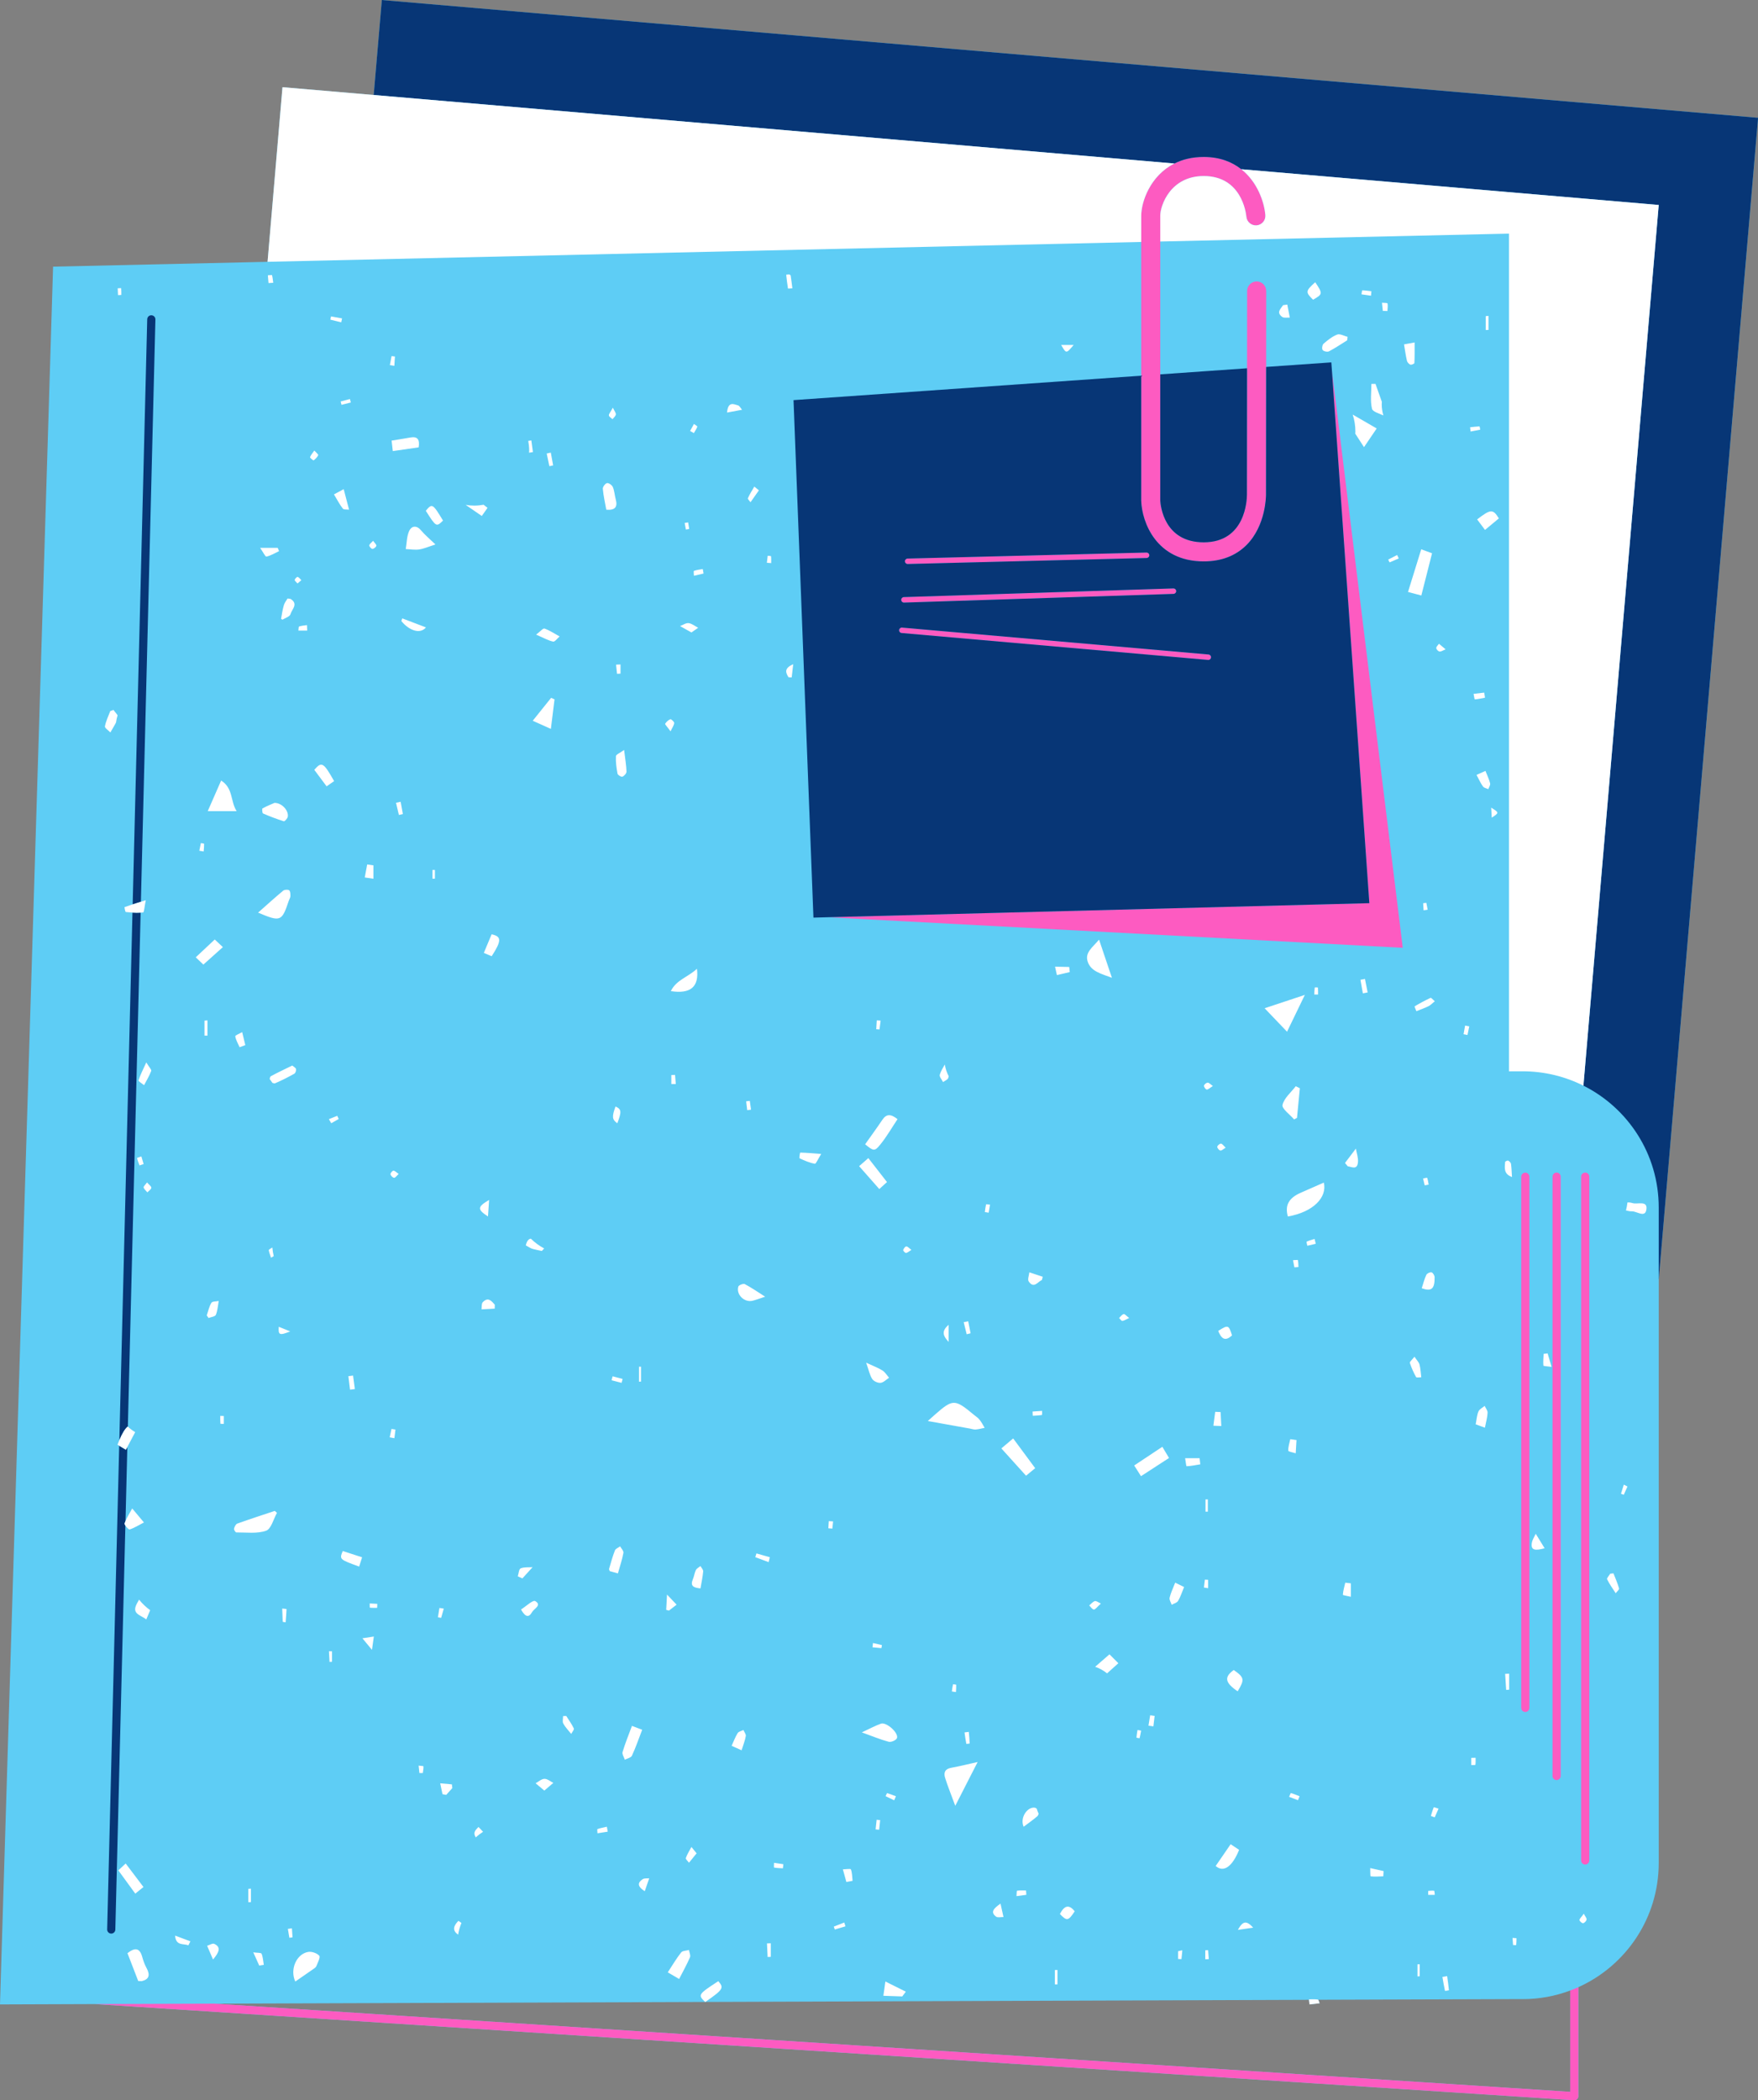
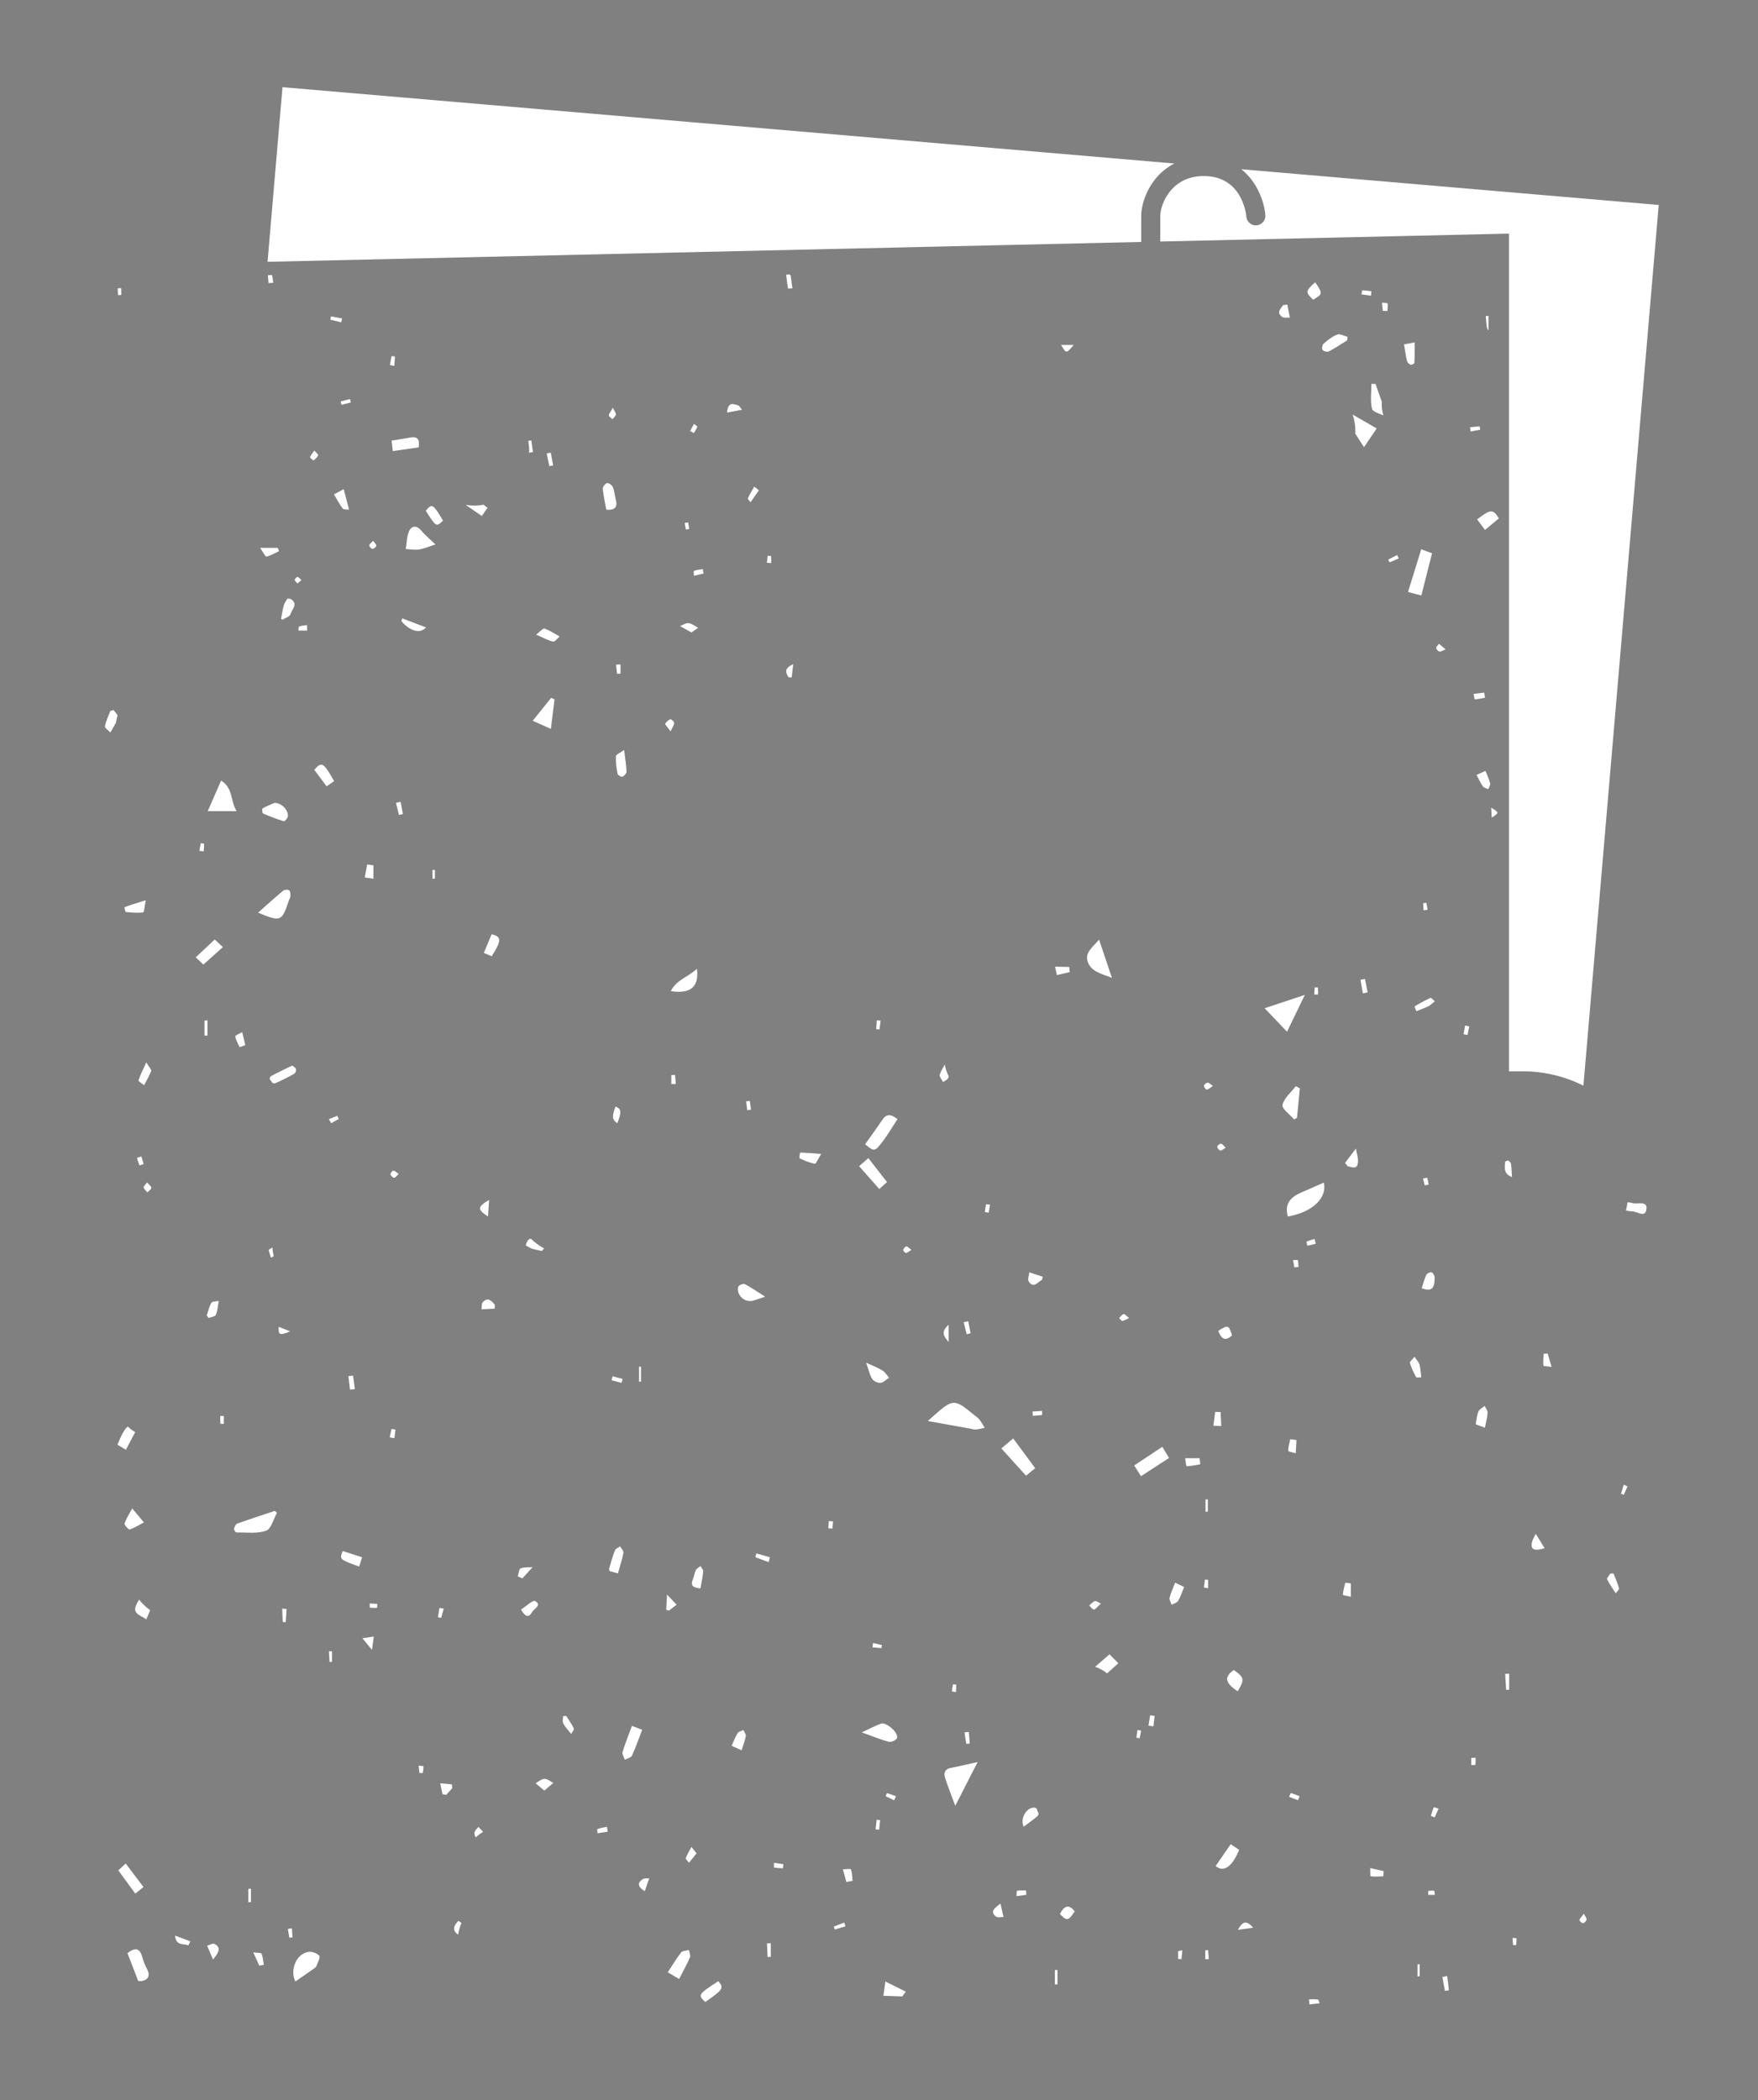
<svg xmlns="http://www.w3.org/2000/svg" fill="#000000" height="498.1" preserveAspectRatio="xMidYMid meet" version="1" viewBox="0.0 0.0 417.1 498.1" width="417.1" zoomAndPan="magnify">
  <rect x="0.0" y="0.0" width="417.1" height="498.1" fill="#808080" stroke="none" />
  <defs>
    <clipPath id="a">
-       <path d="M 0 0 L 417.121 0 L 417.121 498.078 L 0 498.078 Z M 0 0" />
-     </clipPath>
+       </clipPath>
    <clipPath id="b">
-       <path d="M 22 37 L 378 37 L 378 498.078 L 22 498.078 Z M 22 37" />
-     </clipPath>
+       </clipPath>
    <clipPath id="c">
      <path d="M 25 0 L 417.121 0 L 417.121 459 L 25 459 Z M 25 0" />
    </clipPath>
  </defs>
  <g>
    <g clip-path="url(#a)" id="change1_1">
-       <path d="M 372.543 496.082 L 50.918 475.172 L 167.316 474.766 L 167.328 474.773 C 167.34 474.773 167.348 474.766 167.348 474.766 L 310.566 474.262 C 310.609 474.629 310.648 474.984 310.684 475.352 C 311.484 475.258 312.281 475.172 313.086 475.078 C 312.973 474.816 312.879 474.391 312.754 474.25 L 358.016 474.098 L 361.246 474.098 C 365.219 474.098 369.027 473.375 372.543 472.055 Z M 90.594 0.008 L 88.668 22.527 L 67.016 20.68 L 63.48 62.09 L 12.594 63.238 L 0 475.352 L 22.562 475.27 L 373.453 498.078 L 373.516 498.078 C 373.754 498.078 373.996 497.996 374.172 497.816 C 374.371 497.641 374.477 497.379 374.477 497.117 L 374.477 471.262 C 385.723 466.199 393.547 454.914 393.547 441.797 L 393.547 303.492 L 417.121 27.938 L 90.594 0.008" fill="#5ecdf5" />
-     </g>
+       </g>
    <g clip-path="url(#b)" id="change2_1">
      <path d="M 285.59 41.75 C 294.531 41.75 295.617 50.41 295.711 51.395 C 295.824 52.637 296.926 53.555 298.16 53.441 C 299.402 53.332 300.324 52.234 300.215 50.992 C 299.949 47.949 298.375 43.188 294.512 40.137 C 292.328 38.41 289.422 37.227 285.59 37.227 C 282.832 37.227 280.535 37.82 278.629 38.777 C 272.871 41.672 270.762 47.902 270.762 51.191 L 270.762 118.762 C 270.762 118.789 270.762 118.82 270.762 118.852 C 270.957 123.789 274.305 133.137 285.59 133.137 C 289.758 133.137 293.176 131.828 295.742 129.254 C 300.344 124.637 300.371 117.621 300.371 117.336 L 300.398 87.02 L 300.414 69.008 C 300.414 67.758 299.402 66.742 298.152 66.742 C 298.152 66.742 298.152 66.742 298.148 66.742 C 296.902 66.742 295.891 67.754 295.891 69.004 L 295.875 87.336 L 295.848 117.336 C 295.844 118.488 295.531 128.613 285.59 128.613 C 276.133 128.613 275.344 119.867 275.281 118.707 L 275.281 51.191 C 275.281 48.672 277.727 41.75 285.59 41.75 Z M 215.352 133.754 C 215.355 133.754 215.359 133.754 215.367 133.754 L 272.055 132.328 C 272.41 132.32 272.691 132.023 272.684 131.668 C 272.676 131.316 272.387 131.039 272.035 131.039 C 272.031 131.039 272.027 131.039 272.02 131.039 L 215.336 132.461 C 214.977 132.473 214.695 132.77 214.703 133.125 C 214.715 133.477 215.004 133.754 215.352 133.754 Z M 214.469 142.898 C 214.477 142.898 214.48 142.898 214.488 142.898 L 278.438 140.84 C 278.793 140.824 279.074 140.527 279.062 140.172 C 279.051 139.82 278.766 139.547 278.418 139.547 C 278.41 139.547 278.402 139.547 278.398 139.547 L 214.445 141.609 C 214.09 141.617 213.812 141.918 213.824 142.273 C 213.832 142.621 214.117 142.898 214.469 142.898 Z M 286.734 155.219 L 214.016 148.836 C 213.668 148.805 213.348 149.066 213.312 149.426 C 213.285 149.777 213.547 150.094 213.902 150.125 L 286.621 156.504 C 286.641 156.508 286.66 156.508 286.68 156.508 C 287.012 156.508 287.293 156.254 287.32 155.914 C 287.352 155.562 287.09 155.246 286.734 155.219 Z M 196.492 217.523 L 196.488 217.527 L 332.816 224.773 L 316.02 87.953 L 316.016 87.953 L 324.883 214.188 Z M 361.891 405.996 C 362.426 405.996 362.855 405.566 362.855 405.027 L 362.855 279.059 C 362.855 278.527 362.426 278.09 361.891 278.09 C 361.355 278.09 360.918 278.527 360.918 279.059 L 360.918 405.027 C 360.918 405.566 361.355 405.996 361.891 405.996 Z M 368.348 421.18 C 368.348 421.715 368.781 422.148 369.316 422.148 C 369.855 422.148 370.285 421.715 370.285 421.18 L 370.285 279.047 C 370.285 278.512 369.855 278.074 369.316 278.074 C 368.781 278.074 368.348 278.512 368.348 279.047 Z M 377.07 279.047 C 377.07 278.512 376.637 278.074 376.102 278.074 C 375.566 278.074 375.133 278.512 375.133 279.047 L 375.133 441.207 C 375.133 441.742 375.566 442.18 376.102 442.18 C 376.637 442.18 377.07 441.742 377.07 441.207 Z M 374.477 471.262 L 374.477 497.117 C 374.477 497.379 374.371 497.641 374.172 497.816 C 373.996 497.996 373.754 498.078 373.516 498.078 L 373.453 498.078 L 22.562 475.27 L 50.918 475.172 L 372.543 496.082 L 372.543 472.055 C 373.199 471.816 373.852 471.543 374.477 471.262" fill="#fd5bc1" />
    </g>
    <g clip-path="url(#c)" id="change3_1">
-       <path d="M 26.371 458.555 C 26.379 458.555 26.387 458.555 26.395 458.555 C 26.918 458.555 27.348 458.137 27.363 457.605 L 29.746 361.793 C 29.613 361.586 29.527 361.391 29.559 361.277 C 29.617 361.09 29.699 360.906 29.777 360.719 L 30.211 343.16 C 30.098 343.379 29.984 343.586 29.867 343.809 C 29.27 343.449 28.766 343.145 28.281 342.855 L 25.426 457.559 C 25.41 458.094 25.836 458.539 26.371 458.555 Z M 30.301 338.309 C 30.312 338.316 30.324 338.324 30.332 338.332 L 33.367 216.434 C 32.727 216.473 32.078 216.465 31.43 216.422 L 28.316 341.539 C 29.008 339.91 29.645 338.848 30.301 338.309 Z M 36.871 75.762 C 36.887 75.227 36.461 74.781 35.926 74.77 C 35.379 74.746 34.945 75.18 34.93 75.715 L 31.477 214.469 C 32.074 214.277 32.719 214.074 33.43 213.855 Z M 287.324 155.914 C 287.355 155.559 287.094 155.246 286.738 155.215 L 214.012 148.836 C 213.664 148.801 213.352 149.062 213.32 149.418 C 213.289 149.773 213.551 150.09 213.906 150.117 L 286.625 156.5 C 286.645 156.512 286.652 156.512 286.676 156.512 C 287.012 156.512 287.293 156.25 287.324 155.914 Z M 213.82 142.273 C 213.832 142.621 214.113 142.902 214.473 142.902 C 214.473 142.902 214.48 142.902 214.492 142.902 L 278.434 140.84 C 278.789 140.82 279.07 140.527 279.062 140.172 C 279.051 139.816 278.77 139.547 278.41 139.547 C 278.41 139.547 278.402 139.547 278.391 139.547 L 214.449 141.605 C 214.094 141.617 213.812 141.918 213.82 142.273 Z M 214.699 133.121 C 214.711 133.48 215.004 133.75 215.352 133.75 C 215.359 133.75 215.359 133.75 215.371 133.75 L 272.055 132.328 C 272.41 132.316 272.691 132.023 272.68 131.668 C 272.672 131.312 272.387 131.039 272.031 131.039 L 272.02 131.039 L 215.34 132.465 C 214.973 132.473 214.699 132.766 214.699 133.121 Z M 324.887 214.188 L 196.488 217.523 L 192.996 217.617 L 188.27 94.891 L 270.758 89.098 L 270.758 118.762 C 270.758 118.793 270.758 118.824 270.766 118.855 C 270.953 123.793 274.301 133.133 285.59 133.133 C 289.762 133.133 293.172 131.824 295.746 129.254 C 300.348 124.641 300.367 117.621 300.367 117.34 L 300.398 87.016 L 315.867 85.938 L 316.016 87.957 Z M 285.59 128.613 C 295.531 128.613 295.844 118.488 295.848 117.336 L 295.875 87.336 L 275.281 88.781 L 275.281 118.707 C 275.344 119.867 276.133 128.613 285.59 128.613 Z M 278.629 38.777 L 88.664 22.527 L 90.594 0.004 L 417.117 27.938 L 393.547 303.492 L 393.547 286.359 C 393.547 273.711 386.27 262.766 375.68 257.465 L 393.547 48.609 L 294.512 40.137 C 292.328 38.41 289.422 37.227 285.59 37.227 C 282.832 37.227 280.535 37.82 278.629 38.777" fill="#073676" />
-     </g>
+       </g>
    <g id="change4_1">
-       <path d="M 163.273 123.891 C 162.996 123.934 162.719 123.977 162.441 124.02 C 162.539 124.539 162.637 125.059 162.734 125.578 C 162.992 125.535 163.254 125.492 163.512 125.449 C 163.434 124.93 163.352 124.41 163.273 123.891 Z M 27.996 69.984 C 28.273 69.969 28.781 69.965 28.781 69.941 C 28.801 69.406 28.766 68.871 28.738 68.332 C 28.469 68.344 28.199 68.355 27.926 68.367 C 27.953 68.906 27.973 69.445 27.996 69.984 Z M 70.621 136.812 C 70.465 136.762 69.988 137.223 69.918 137.512 C 69.875 137.711 70.289 138.012 70.582 138.371 C 70.969 138.043 71.234 137.816 71.5 137.59 C 71.215 137.316 70.961 136.926 70.621 136.812 Z M 386.133 352.523 C 385.844 352.379 385.551 352.23 385.262 352.086 C 385.035 352.805 384.812 353.52 384.59 354.238 C 384.812 354.324 385.031 354.406 385.254 354.488 C 385.547 353.836 385.84 353.18 386.133 352.523 Z M 103.188 208.383 C 103.188 207.695 103.188 207.008 103.188 206.32 C 102.988 206.32 102.797 206.32 102.602 206.32 C 102.602 207.008 102.602 207.695 102.602 208.383 C 102.797 208.383 102.988 208.383 103.188 208.383 Z M 177.277 263.27 C 177.582 263.234 177.887 263.199 178.188 263.16 C 178.094 262.465 177.996 261.766 177.898 261.066 C 177.609 261.105 177.32 261.141 177.031 261.18 C 177.113 261.875 177.195 262.574 177.277 263.27 Z M 374.754 455.355 C 374.797 455.656 375.352 456.125 375.613 456.086 C 375.938 456.035 376.383 455.555 376.426 455.219 C 376.469 454.871 376.094 454.473 375.77 453.836 C 375.156 454.703 374.711 455.062 374.754 455.355 Z M 53.105 337.676 C 53.105 337.051 53.105 336.43 53.105 335.805 C 52.824 335.797 52.539 335.789 52.258 335.781 C 52.258 336.402 52.242 337.023 52.293 337.641 C 52.297 337.676 52.824 337.664 53.105 337.676 Z M 182.93 131.906 C 182.922 131.84 182.418 131.836 182.145 131.801 C 182.074 132.352 182.012 132.906 181.945 133.461 C 182.285 133.488 182.629 133.516 182.969 133.543 C 182.969 132.996 182.996 132.445 182.93 131.906 Z M 208.938 242.043 C 208.633 242.023 208.324 242.004 208.023 241.98 C 207.98 242.684 207.938 243.383 207.895 244.082 C 208.152 244.102 208.41 244.117 208.668 244.137 C 208.758 243.438 208.848 242.738 208.938 242.043 Z M 87.621 129.344 C 87.602 129.621 88.113 130.184 88.367 130.172 C 88.707 130.152 89.227 129.742 89.289 129.426 C 89.344 129.145 88.879 128.762 88.52 128.25 C 88.109 128.715 87.645 129.016 87.621 129.344 Z M 312.684 234.195 C 312.68 234.164 311.938 234.145 311.934 234.176 C 311.859 234.727 311.844 235.281 311.812 235.84 C 312.117 235.844 312.414 235.852 312.719 235.859 C 312.719 235.305 312.734 234.746 312.684 234.195 Z M 208.582 433.922 C 208.664 433.164 208.742 432.402 208.828 431.641 C 208.551 431.613 208.273 431.586 207.992 431.555 C 207.914 432.316 207.828 433.074 207.742 433.836 C 208.023 433.863 208.305 433.895 208.582 433.922 Z M 80.012 264.621 C 79.352 264.883 78.691 265.148 78.031 265.41 C 78.215 265.73 78.398 266.055 78.586 266.375 C 79.176 266.043 79.77 265.711 80.359 265.379 C 80.242 265.125 80.125 264.871 80.012 264.621 Z M 289.547 272.852 C 289.871 272.902 290.262 272.484 290.797 272.172 C 290.316 271.73 290.02 271.242 289.684 271.215 C 289.395 271.188 288.828 271.672 288.809 271.961 C 288.785 272.258 289.242 272.809 289.547 272.852 Z M 270.738 410.418 C 270.453 410.367 270.168 410.316 269.883 410.27 C 269.785 410.875 269.68 411.48 269.629 412.09 C 269.625 412.113 270.371 412.242 270.375 412.223 C 270.527 411.629 270.633 411.023 270.738 410.418 Z M 338.414 214.113 C 338.16 214.141 337.906 214.164 337.656 214.191 C 337.688 214.754 337.723 215.316 337.758 215.879 C 338.078 215.836 338.398 215.789 338.723 215.742 C 338.621 215.203 338.52 214.656 338.414 214.113 Z M 47.656 199.941 C 47.531 200.547 47.41 201.148 47.289 201.754 C 47.633 201.812 47.977 201.871 48.32 201.93 C 48.367 201.324 48.438 200.719 48.426 200.113 C 48.422 200.051 47.926 200 47.656 199.941 Z M 226.109 399.438 C 225.984 399.992 225.914 400.562 225.836 401.129 C 226.156 401.18 226.48 401.227 226.801 401.273 C 226.836 400.695 226.887 400.117 226.863 399.539 C 226.863 399.492 226.113 399.414 226.109 399.438 Z M 78.188 394.129 C 78.383 394.121 78.578 394.113 78.773 394.105 C 78.773 393.27 78.773 392.441 78.773 391.609 C 78.531 391.602 78.289 391.602 78.047 391.598 C 78.094 392.441 78.141 393.285 78.188 394.129 Z M 207.008 390.66 C 207.711 390.727 208.414 390.793 209.121 390.855 C 209.16 390.617 209.199 390.379 209.242 390.137 C 208.535 389.973 207.832 389.809 207.125 389.645 C 207.09 389.984 207.047 390.324 207.008 390.66 Z M 329.359 132.707 C 329.469 132.93 329.578 133.152 329.688 133.371 C 330.414 133.062 331.141 132.746 331.867 132.434 C 331.742 132.164 331.613 131.891 331.488 131.621 C 330.777 131.984 330.07 132.348 329.359 132.707 Z M 358.988 461.266 C 359.23 461.277 359.473 461.281 359.719 461.293 C 359.758 460.746 359.82 460.203 359.797 459.664 C 359.797 459.625 359.184 459.609 358.855 459.582 C 358.898 460.145 358.941 460.707 358.988 461.266 Z M 214.949 297.133 C 215.324 297.098 215.668 296.754 216.238 296.414 C 215.703 296.023 215.363 295.582 215.035 295.59 C 214.762 295.594 214.387 296.098 214.285 296.445 C 214.234 296.609 214.734 297.152 214.949 297.133 Z M 338.852 448.43 C 338.852 448.742 338.848 449.055 338.844 449.363 C 339.363 449.363 339.887 449.363 340.41 449.363 C 340.363 449.031 340.367 448.43 340.262 448.406 C 339.812 448.32 339.324 448.406 338.852 448.43 Z M 342.98 153.988 C 342.039 153.199 341.727 152.938 341.41 152.672 C 341.176 153.008 340.754 153.359 340.766 153.691 C 340.773 153.988 341.234 154.477 341.543 154.516 C 341.926 154.562 342.355 154.238 342.98 153.988 Z M 93.574 341.074 C 93.656 340.391 93.742 339.703 93.824 339.02 C 93.512 338.973 93.203 338.922 92.887 338.875 C 92.742 339.535 92.602 340.199 92.457 340.863 C 92.828 340.934 93.203 341.008 93.574 341.074 Z M 68.297 457.441 C 68.418 458.145 68.535 458.844 68.656 459.543 C 68.906 459.508 69.156 459.473 69.406 459.441 C 69.355 458.73 69.305 458.02 69.258 457.309 C 68.938 457.355 68.617 457.398 68.297 457.441 Z M 92.645 278.484 C 92.715 278.824 93.188 279.301 93.508 279.316 C 93.805 279.336 94.129 278.816 94.586 278.402 C 94.059 278.047 93.707 277.629 93.348 277.629 C 93.094 277.625 92.594 278.234 92.645 278.484 Z M 286.312 258.395 C 286.648 258.422 287.023 258.008 287.766 257.547 C 287.223 257.176 286.879 256.754 286.531 256.754 C 286.223 256.75 285.691 257.184 285.656 257.473 C 285.621 257.77 286.051 258.367 286.312 258.395 Z M 338.613 279.32 C 338.598 279.27 337.973 279.418 337.633 279.477 C 337.762 280.02 337.895 280.566 338.023 281.109 C 338.336 281.051 338.648 280.992 338.961 280.934 C 338.859 280.391 338.789 279.84 338.613 279.32 Z M 285.961 462.516 C 285.961 463.223 285.961 463.93 285.961 464.637 C 286.238 464.625 286.516 464.617 286.793 464.605 C 286.742 463.898 286.688 463.188 286.637 462.48 C 286.41 462.492 286.184 462.504 285.961 462.516 Z M 146.113 98.289 C 146.16 97.902 145.773 97.465 145.402 96.688 C 144.812 97.789 144.41 98.195 144.465 98.52 C 144.523 98.859 145.023 99.121 145.328 99.418 C 145.605 99.043 146.066 98.688 146.113 98.289 Z M 81.031 96.008 C 81.766 95.82 82.504 95.637 83.238 95.449 C 83.172 95.18 83.098 94.906 83.027 94.633 C 82.293 94.824 81.555 95.016 80.82 95.211 C 80.891 95.477 80.961 95.742 81.031 96.008 Z M 350.098 416.863 C 349.758 416.871 349.414 416.879 349.074 416.887 C 349.074 417.453 349.074 418.02 349.074 418.586 C 349.414 418.57 350.043 418.598 350.051 418.535 C 350.129 417.984 350.098 417.422 350.098 416.863 Z M 104.664 383.68 C 104.871 382.949 105.082 382.219 105.289 381.488 C 104.949 381.438 104.605 381.383 104.262 381.332 C 104.141 382.066 104.02 382.805 103.898 383.539 C 104.156 383.59 104.406 383.633 104.664 383.68 Z M 286.645 374.66 C 286.387 374.648 286.129 374.633 285.867 374.617 C 285.793 375.238 285.719 375.859 285.641 376.48 C 285.977 376.539 286.309 376.594 286.645 376.648 C 286.645 375.988 286.645 375.324 286.645 374.66 Z M 99.512 420.484 C 99.777 420.484 100.047 420.484 100.316 420.484 C 100.383 419.953 100.508 419.41 100.465 418.887 C 100.453 418.801 99.719 418.773 99.32 418.719 C 99.383 419.309 99.445 419.895 99.512 420.484 Z M 347.609 243.211 C 347.484 243.898 347.359 244.582 347.238 245.266 C 347.551 245.324 347.863 245.387 348.176 245.449 C 348.316 244.766 348.453 244.086 348.594 243.406 C 348.266 243.34 347.938 243.277 347.609 243.211 Z M 197.656 360.805 C 197.312 360.781 196.977 360.762 196.637 360.738 C 196.602 361.305 196.566 361.867 196.531 362.434 C 196.852 362.461 197.168 362.484 197.488 362.512 C 197.543 361.941 197.602 361.375 197.656 360.805 Z M 125.332 104.562 C 125.469 105.312 125.555 106.078 125.555 106.859 C 125.555 107.031 125.531 107.195 125.527 107.363 C 125.832 107.312 126.137 107.262 126.441 107.211 C 126.316 106.293 126.188 105.367 126.062 104.449 C 125.816 104.488 125.574 104.527 125.332 104.562 Z M 164.645 100.539 C 164.344 101.094 164.039 101.648 163.734 102.203 C 164.031 102.371 164.328 102.539 164.625 102.711 C 164.914 102.203 165.258 101.719 165.449 101.172 C 165.484 101.07 164.93 100.758 164.645 100.539 Z M 73.559 108.43 C 73.512 108.578 74.344 109.23 74.414 109.176 C 74.852 108.848 75.277 108.426 75.504 107.941 C 75.574 107.793 75.02 107.348 74.578 106.844 C 74.141 107.484 73.73 107.918 73.559 108.43 Z M 197.824 456.902 C 197.902 457.129 197.98 457.355 198.059 457.582 C 198.902 457.336 199.75 457.086 200.594 456.836 C 200.5 456.531 200.402 456.23 200.312 455.926 C 199.48 456.25 198.652 456.574 197.824 456.902 Z M 78.375 75.805 C 79.238 76.016 80.098 76.23 80.957 76.441 C 81.023 76.133 81.09 75.82 81.156 75.508 C 80.285 75.352 79.414 75.195 78.543 75.035 C 78.484 75.293 78.43 75.547 78.375 75.805 Z M 234.891 285.688 C 234.566 285.656 233.973 285.555 233.965 285.602 C 233.812 286.203 233.746 286.824 233.66 287.438 C 233.965 287.492 234.27 287.539 234.57 287.59 C 234.68 286.957 234.785 286.32 234.891 285.688 Z M 307.926 298.824 C 307.906 298.75 307.18 298.848 306.777 298.859 C 306.891 299.426 307 299.992 307.109 300.559 C 307.43 300.531 307.746 300.504 308.066 300.48 C 308.035 299.922 308.055 299.355 307.926 298.824 Z M 92.5 86.578 C 92.852 86.641 93.207 86.703 93.562 86.762 C 93.609 86.023 93.656 85.285 93.703 84.547 C 93.434 84.516 93.168 84.48 92.902 84.449 C 92.766 85.156 92.633 85.871 92.5 86.578 Z M 145.105 327.332 C 145.898 327.535 146.688 327.742 147.48 327.945 C 147.559 327.637 147.637 327.324 147.715 327.012 C 146.926 326.805 146.133 326.598 145.344 326.391 C 145.266 326.703 145.184 327.02 145.105 327.332 Z M 279.52 462.73 L 279.52 464.574 C 279.785 464.586 280.047 464.598 280.312 464.609 C 280.379 463.922 280.445 463.234 280.516 462.543 C 280.461 462.543 280.406 462.543 280.355 462.539 C 280.078 462.617 279.805 462.68 279.52 462.73 Z M 266.281 313.25 C 266.73 313.211 267.156 312.902 267.902 312.566 C 267.266 312.086 266.855 311.57 266.605 311.637 C 266.184 311.75 265.867 312.238 265.512 312.57 C 265.77 312.816 266.047 313.27 266.281 313.25 Z M 64.824 67.062 C 64.742 66.453 64.695 65.836 64.535 65.246 C 64.516 65.18 63.895 65.273 63.551 65.293 C 63.602 65.906 63.652 66.516 63.707 67.129 C 64.078 67.109 64.453 67.086 64.824 67.062 Z M 348.789 101.324 C 348.828 101.66 348.871 102 348.91 102.336 C 349.672 102.191 350.434 102.051 351.191 101.906 C 351.137 101.633 351.07 101.117 351.023 101.117 C 350.277 101.148 349.535 101.246 348.789 101.324 Z M 353.926 193.91 C 355.719 192.73 355.719 192.73 353.797 191.535 C 353.844 192.418 353.879 193.066 353.926 193.91 Z M 87.758 381.258 C 88.324 381.328 88.906 381.301 89.484 381.301 C 89.492 380.984 89.5 380.664 89.512 380.352 C 88.91 380.32 88.316 380.293 87.715 380.262 C 87.727 380.609 87.703 381.246 87.758 381.258 Z M 159.277 254.953 C 159.277 255.66 159.277 256.371 159.277 257.074 C 159.629 257.078 159.984 257.078 160.34 257.082 C 160.277 256.359 160.219 255.633 160.156 254.906 C 159.863 254.922 159.57 254.941 159.277 254.953 Z M 33.098 276.383 C 33.422 276.273 33.75 276.164 34.074 276.059 C 33.895 275.453 33.719 274.848 33.539 274.242 C 33.18 274.375 32.504 274.582 32.516 274.629 C 32.652 275.227 32.891 275.801 33.098 276.383 Z M 147.223 159.75 C 147.223 159.023 147.223 158.301 147.223 157.578 C 146.871 157.59 146.52 157.605 146.164 157.621 C 146.242 158.348 146.316 159.066 146.395 159.793 C 146.672 159.777 146.945 159.762 147.223 159.75 Z M 340.176 428.594 C 339.895 429.258 339.699 429.961 339.488 430.656 C 339.789 430.77 340.094 430.875 340.395 430.988 C 340.699 430.301 341.004 429.613 341.309 428.926 C 340.914 428.809 340.195 428.551 340.176 428.594 Z M 329.176 73.762 C 329.203 73.156 329.324 72.527 329.199 71.957 C 329.168 71.812 328.348 71.844 327.887 71.797 C 327.953 72.441 328.02 73.086 328.086 73.73 C 328.449 73.742 328.812 73.75 329.176 73.762 Z M 307.961 426.922 C 308.082 426.609 308.207 426.297 308.332 425.98 C 307.648 425.711 306.973 425.426 306.27 425.223 C 306.223 425.207 305.996 425.809 305.852 426.121 C 306.555 426.387 307.258 426.656 307.961 426.922 Z M 212.148 426.945 C 212.289 426.625 212.43 426.309 212.566 425.988 C 211.875 425.727 211.188 425.449 210.48 425.234 C 210.434 425.223 210.234 425.707 210.109 425.961 C 210.789 426.289 211.473 426.617 212.148 426.945 Z M 311.891 293.816 C 311.254 294.016 310.605 294.184 310.004 294.461 C 309.93 294.492 310.105 295.094 310.168 295.43 C 310.84 295.273 311.512 295.117 312.18 294.965 C 312.082 294.582 311.988 294.199 311.891 293.816 Z M 72.887 149.543 C 72.867 149.109 72.848 148.676 72.832 148.246 C 72.203 148.34 71.555 148.375 70.965 148.574 C 70.816 148.625 70.848 149.203 70.797 149.543 C 71.492 149.543 72.191 149.543 72.887 149.543 Z M 35.902 281.684 C 35.922 281.336 35.344 280.953 34.883 280.418 C 34.492 280.965 34.008 281.363 34.074 281.609 C 34.195 282.047 34.656 282.387 34.973 282.77 C 35.305 282.41 35.879 282.062 35.902 281.684 Z M 244.984 334.75 C 245.004 335.086 245.02 335.422 245.031 335.754 C 245.762 335.707 246.492 335.684 247.207 335.566 C 247.273 335.555 247.234 334.926 247.246 334.59 C 246.492 334.641 245.738 334.695 244.984 334.75 Z M 152.082 327.648 C 152.082 326.469 152.082 325.293 152.082 324.117 C 151.93 324.113 151.773 324.109 151.617 324.109 C 151.617 325.297 151.617 326.484 151.617 327.672 C 151.773 327.664 151.93 327.656 152.082 327.648 Z M 183.656 442.891 C 184.344 443.02 185.055 443.031 185.754 443.074 C 185.785 442.746 185.816 442.418 185.848 442.094 C 185.113 441.984 184.379 441.871 183.645 441.766 C 183.645 442.156 183.582 442.875 183.656 442.891 Z M 230.062 413.477 C 230.023 412.559 229.941 411.641 229.859 410.719 C 229.52 410.758 229.18 410.801 228.84 410.844 C 228.969 411.75 229.094 412.66 229.266 413.562 C 229.27 413.586 230.062 413.496 230.062 413.477 Z M 66.141 314.648 C 66 316.609 66.297 316.77 68.855 315.746 C 67.621 315.25 66.914 314.961 66.141 314.648 Z M 336.309 465.836 C 336.309 466.789 336.309 467.746 336.309 468.699 C 336.48 468.691 336.656 468.688 336.832 468.68 C 336.832 467.73 336.832 466.785 336.832 465.832 C 336.656 465.836 336.48 465.836 336.309 465.836 Z M 261.203 380.281 C 260.547 379.996 260.066 379.598 259.758 379.703 C 259.254 379.871 258.863 380.375 258.426 380.734 C 258.793 381.082 259.141 381.672 259.531 381.703 C 259.871 381.73 260.262 381.121 261.203 380.281 Z M 325.371 69.062 C 324.648 68.977 323.93 68.871 323.203 68.852 C 323.152 68.852 323.078 69.469 323.02 69.801 C 323.777 69.91 324.531 70.016 325.289 70.125 C 325.316 69.773 325.348 69.418 325.371 69.062 Z M 143.98 433.207 C 143.23 433.383 142.469 433.516 141.746 433.77 C 141.648 433.805 141.754 434.418 141.762 434.762 C 142.574 434.633 143.383 434.508 144.195 434.383 C 144.121 433.988 144.051 433.598 143.98 433.207 Z M 272.887 406.781 C 272.754 407.605 272.617 408.426 272.484 409.242 C 272.875 409.301 273.262 409.355 273.652 409.406 C 273.75 408.578 273.852 407.754 273.945 406.926 C 273.594 406.879 273.238 406.828 272.887 406.781 Z M 230.281 316.191 C 230.094 315.246 229.902 314.297 229.715 313.344 C 229.355 313.414 229.004 313.484 228.645 313.555 C 228.883 314.512 229.117 315.469 229.352 316.422 C 229.66 316.348 229.973 316.27 230.281 316.191 Z M 251.77 81.812 C 252.973 83.902 252.973 83.902 254.727 81.812 C 253.594 81.812 252.762 81.812 251.77 81.812 Z M 95.586 193.055 C 95.41 192.086 95.23 191.113 95.055 190.145 C 94.688 190.227 94.324 190.301 93.957 190.383 C 94.184 191.344 94.41 192.305 94.641 193.27 C 94.957 193.195 95.27 193.125 95.586 193.055 Z M 286.02 358.496 C 286.203 358.496 286.387 358.496 286.57 358.496 C 286.57 357.527 286.57 356.559 286.57 355.59 C 286.387 355.594 286.203 355.594 286.02 355.594 C 286.02 356.562 286.02 357.531 286.02 358.496 Z M 312.754 474.25 C 312.73 474.23 312.711 474.199 312.691 474.199 C 311.988 474.098 311.27 474.148 310.555 474.148 C 310.555 474.191 310.566 474.23 310.566 474.262 C 310.609 474.629 310.648 474.984 310.684 475.352 C 311.484 475.258 312.281 475.172 313.086 475.078 C 312.973 474.816 312.879 474.391 312.754 474.25 Z M 241.301 448.391 C 241.188 448.41 241.211 449.227 241.172 449.672 C 241.949 449.566 242.727 449.465 243.504 449.359 C 243.48 449.02 243.461 448.676 243.438 448.332 C 242.727 448.332 241.996 448.273 241.301 448.391 Z M 159.051 170.566 C 158.559 170.746 158.105 171.188 157.812 171.641 C 157.73 171.773 158.262 172.293 159.094 173.438 C 159.492 172.586 159.902 172.043 159.957 171.461 C 159.984 171.172 159.234 170.496 159.051 170.566 Z M 293.699 457.676 C 295.109 457.469 295.996 457.336 297.328 457.145 C 295.82 455.5 294.91 455.41 293.699 457.676 Z M 166.734 134.945 C 166.031 135.074 165.312 135.148 164.645 135.387 C 164.52 135.434 164.637 136.141 164.641 136.543 C 165.402 136.367 166.164 136.191 166.93 136.012 C 166.863 135.656 166.801 135.301 166.734 134.945 Z M 130.684 107.336 C 130.359 107.406 130.035 107.48 129.711 107.551 C 129.922 108.551 130.129 109.555 130.34 110.555 C 130.637 110.492 130.938 110.434 131.234 110.371 C 131.051 109.359 130.867 108.348 130.684 107.336 Z M 58.918 451.098 C 59.125 451.094 59.332 451.094 59.535 451.094 C 59.535 450.027 59.535 448.965 59.535 447.898 C 59.332 447.914 59.125 447.926 58.918 447.938 C 58.918 448.992 58.918 450.043 58.918 451.098 Z M 182.125 464.102 C 182.375 464.09 182.629 464.078 182.879 464.066 C 182.879 462.996 182.879 461.926 182.879 460.855 C 182.574 460.867 182.273 460.875 181.973 460.883 C 182.02 461.957 182.074 463.031 182.125 464.102 Z M 353.16 74.914 C 352.941 74.93 352.723 74.945 352.504 74.965 C 352.504 76.062 352.504 77.16 352.504 78.258 C 352.723 78.258 352.941 78.254 353.16 78.25 C 353.16 77.137 353.16 76.023 353.16 74.914 Z M 82.656 326.363 C 82.785 327.43 82.914 328.5 83.047 329.566 C 83.43 329.52 83.812 329.469 84.195 329.422 C 84.051 328.355 83.91 327.285 83.766 326.219 C 83.398 326.27 83.027 326.316 82.656 326.363 Z M 342.223 468.836 C 342.414 469.941 342.598 471.047 342.836 472.141 C 342.84 472.16 343.77 472.016 343.77 471.996 C 343.664 470.875 343.504 469.758 343.348 468.637 C 342.977 468.703 342.598 468.77 342.223 468.836 Z M 88.254 391.262 C 88.461 389.781 88.578 388.941 88.695 388.105 C 87.949 388.219 87.207 388.336 85.984 388.523 C 86.863 389.582 87.285 390.094 88.254 391.262 Z M 179.195 369.281 C 180.254 369.676 181.312 370.066 182.367 370.461 C 182.461 370.07 182.551 369.684 182.645 369.297 C 181.59 368.996 180.527 368.695 179.473 368.395 C 179.379 368.691 179.289 368.984 179.195 369.281 Z M 250.281 470.602 C 250.484 470.598 250.691 470.598 250.898 470.594 C 250.898 469.457 250.898 468.324 250.898 467.188 C 250.691 467.188 250.484 467.188 250.281 467.191 C 250.281 468.328 250.281 469.465 250.281 470.602 Z M 349.617 164.551 C 349.711 165.008 349.84 165.867 349.895 165.863 C 350.715 165.801 351.523 165.617 352.336 165.461 C 352.27 165.059 352.207 164.656 352.141 164.254 C 351.301 164.352 350.457 164.449 349.617 164.551 Z M 49.227 241.988 C 48.988 242.008 48.75 242.023 48.512 242.043 C 48.512 243.227 48.512 244.414 48.512 245.598 C 48.75 245.598 48.988 245.598 49.227 245.598 C 49.227 244.395 49.227 243.191 49.227 241.988 Z M 187.082 160.617 C 187.332 160.629 187.586 160.637 187.836 160.648 C 187.957 159.605 188.078 158.566 188.199 157.523 C 185.945 158.496 186.422 159.555 187.082 160.617 Z M 67.762 384.742 C 67.848 383.68 67.949 382.641 67.98 381.598 C 67.98 381.562 67.316 381.508 66.957 381.465 C 66.992 382.516 67.027 383.562 67.074 384.613 C 67.074 384.629 67.207 384.641 67.762 384.742 Z M 324.484 235.355 C 324.273 234.285 324.062 233.219 323.848 232.152 C 323.492 232.219 323.137 232.289 322.777 232.359 C 322.969 233.43 323.156 234.504 323.348 235.574 C 323.727 235.504 324.105 235.426 324.484 235.355 Z M 368.125 324.156 C 367.73 322.82 367.461 321.891 367.188 320.965 C 366.871 321.004 366.559 321.039 366.242 321.074 C 366.199 322.004 366.086 322.941 366.184 323.855 C 366.195 323.988 367.195 324.02 368.125 324.156 Z M 158.059 381.777 C 158.277 381.836 158.492 381.895 158.715 381.957 C 159.277 381.52 159.844 381.082 160.531 380.551 C 159.828 379.809 159.316 379.273 158.254 378.152 C 158.164 379.82 158.109 380.801 158.059 381.777 Z M 358.062 400.707 C 358.062 399.441 358.062 398.18 358.062 396.918 C 357.742 396.93 357.426 396.945 357.105 396.965 C 357.188 398.23 357.27 399.492 357.352 400.762 C 357.586 400.742 357.824 400.727 358.062 400.707 Z M 152.977 448.5 C 153.371 447.355 153.699 446.398 154.031 445.441 C 153.508 445.5 152.871 445.391 152.484 445.652 C 151.461 446.344 150.941 447.211 152.977 448.5 Z M 44.695 461.34 C 44.855 461.023 45.016 460.707 45.176 460.391 C 43.965 459.938 42.754 459.484 41.539 459.031 C 41.746 461.551 43.516 460.859 44.695 461.34 Z M 60.094 463 C 60.719 464.391 61.113 465.266 61.508 466.141 C 61.871 466.086 62.227 466.027 62.586 465.969 C 62.434 465.078 62.398 464.141 62.062 463.328 C 61.957 463.066 61.043 463.141 60.094 463 Z M 225.078 318.246 C 225.078 317.09 225.078 315.934 225.078 314.18 C 223.074 315.855 224.004 317.051 225.078 318.246 Z M 187.996 68.367 C 187.867 67.355 187.746 66.344 187.59 65.336 C 187.574 65.234 187.367 65.16 187.246 65.074 C 187.008 65.102 186.77 65.121 186.527 65.148 C 186.656 66.246 186.773 67.344 186.957 68.43 C 186.965 68.469 187.637 68.395 187.996 68.367 Z M 180.055 116.281 C 179.574 115.891 179.27 115.641 178.969 115.391 C 178.441 116.305 177.867 117.195 177.445 118.148 C 177.359 118.344 177.844 118.785 178.062 119.113 C 178.691 118.223 179.32 117.328 180.055 116.281 Z M 175.074 96.125 C 174.086 95.859 172.742 95.098 172.496 97.84 C 173.887 97.578 174.973 97.379 176.059 97.176 C 175.734 96.812 175.469 96.227 175.074 96.125 Z M 104.984 425.492 C 105.277 425.547 105.574 425.605 105.867 425.66 C 106.355 425.121 106.84 424.582 107.324 424.039 C 107.285 423.746 107.246 423.453 107.211 423.164 C 106.285 423.082 105.363 422.996 104.441 422.914 C 104.621 423.773 104.805 424.633 104.984 425.492 Z M 116.043 284.566 C 113.227 286.227 113.199 286.793 115.777 288.488 C 115.867 287.105 115.938 286.059 116.043 284.566 Z M 146.035 262.41 C 145.145 264.848 145.215 265.5 146.465 266.387 C 147.516 263.602 147.457 263.059 146.035 262.41 Z M 108.691 458.797 C 108.855 457.844 109.113 456.918 109.477 456.039 C 109.27 455.867 109.035 455.699 108.758 455.527 C 107.617 456.719 107.223 457.777 108.691 458.797 Z M 162.719 440.637 C 162.629 440.891 163.199 441.375 163.469 441.75 C 164.02 441.066 164.57 440.387 165.273 439.52 C 164.719 438.836 164.383 438.426 164.051 438.012 C 163.586 438.883 163.039 439.719 162.719 440.637 Z M 357.102 275.566 C 357.008 276.922 356.684 278.379 358.73 279.137 C 358.66 278.098 358.641 277.051 358.5 276.023 C 358.457 275.727 358.117 275.387 357.828 275.242 C 357.668 275.16 357.109 275.43 357.102 275.566 Z M 292.305 316.688 C 291.531 314.191 291.379 314.137 289.027 315.633 C 289.719 317.277 290.543 318.336 292.305 316.688 Z M 55.816 245.762 C 55.961 246.656 56.473 247.492 56.848 248.352 C 57.301 248.184 57.754 248.016 58.203 247.848 C 57.953 246.82 57.707 245.797 57.457 244.773 C 56.883 245.109 55.777 245.527 55.816 245.762 Z M 117.395 309.41 C 116.613 308.527 115.809 307.488 114.539 308.824 C 114.211 309.172 114.328 309.938 114.242 310.516 C 115.285 310.457 116.328 310.398 117.375 310.344 C 117.383 310.035 117.391 309.723 117.395 309.41 Z M 236.348 454.543 C 236.738 454.828 237.496 454.613 238.086 454.629 C 237.852 453.566 237.613 452.508 237.379 451.445 C 235.859 452.512 234.84 453.441 236.348 454.543 Z M 61.719 129.926 C 62.422 130.938 62.949 132.059 63.211 132 C 64.258 131.77 65.219 131.168 66.211 130.703 C 66.102 130.441 65.996 130.184 65.887 129.926 C 64.719 129.926 63.555 129.926 61.719 129.926 Z M 304.215 75.156 C 304.637 75.461 305.41 75.281 306.02 75.324 C 305.82 74.297 305.617 73.266 305.418 72.238 C 305.086 72.281 304.758 72.32 304.43 72.367 C 303.859 73.234 302.742 74.094 304.215 75.156 Z M 122.848 373.82 C 123.211 373.988 123.578 374.152 123.941 374.32 C 124.746 373.434 125.555 372.547 126.359 371.66 C 125.402 371.727 124.367 371.594 123.531 371.941 C 123.117 372.113 123.062 373.168 122.848 373.82 Z M 328.195 444.965 C 328.219 444.555 328.242 444.141 328.266 443.727 C 327.203 443.492 326.148 443.254 325.094 443.016 C 325.125 443.699 325.082 444.957 325.199 444.969 C 326.184 445.098 327.195 444.996 328.195 444.965 Z M 253.809 230.531 C 253.766 230.129 253.727 229.723 253.684 229.316 C 252.562 229.293 251.441 229.27 250.316 229.246 C 250.469 229.914 250.613 230.578 250.762 231.246 C 251.773 231.008 252.793 230.773 253.809 230.531 Z M 289.594 334.871 C 289.168 334.852 288.738 334.836 288.312 334.816 C 288.172 335.914 288.027 337.012 287.887 338.109 C 288.512 338.133 289.141 338.16 289.766 338.188 C 289.711 337.082 289.652 335.977 289.594 334.871 Z M 136.145 409.906 C 135.66 408.867 134.961 407.926 134.344 406.945 C 134.094 406.953 133.844 406.961 133.598 406.973 C 133.598 407.566 133.387 408.281 133.641 408.738 C 134.133 409.633 134.879 410.387 135.523 411.199 C 135.75 410.758 136.273 410.18 136.145 409.906 Z M 305.652 344.031 C 305.66 344.262 306.801 344.445 307.418 344.652 C 307.48 343.602 307.543 342.555 307.605 341.508 C 307.109 341.441 306.617 341.371 306.129 341.301 C 305.938 342.215 305.617 343.129 305.652 344.031 Z M 86.543 208.09 C 87.23 208.191 87.914 208.297 88.602 208.398 C 88.602 207.34 88.602 206.277 88.602 205.219 C 88.105 205.148 87.609 205.078 87.117 205.012 C 86.922 206.035 86.73 207.062 86.543 208.09 Z M 320.508 375.496 C 320.062 375.441 319.617 375.387 319.176 375.332 C 318.957 376.289 318.668 377.238 318.609 378.207 C 318.605 378.324 319.844 378.516 320.508 378.676 C 320.508 377.613 320.508 376.555 320.508 375.496 Z M 50.836 460.988 C 50.43 460.797 49.719 461.27 49.145 461.441 C 49.566 462.418 49.984 463.395 50.543 464.703 C 52.109 462.859 52.422 461.73 50.836 460.988 Z M 251.477 453.906 C 253.125 455.641 253.461 455.566 254.984 453.273 C 253.562 451.48 252.473 451.98 251.477 453.906 Z M 199.98 443.316 C 200.258 444.316 200.531 445.316 200.809 446.316 C 201.301 446.227 201.789 446.133 202.281 446.039 C 202.18 445.125 202.195 444.16 201.883 443.324 C 201.801 443.109 200.645 443.309 199.98 443.316 Z M 164.047 149.988 C 164.695 149.539 165.172 149.211 165.648 148.879 C 164.895 148.488 164.176 147.883 163.387 147.781 C 162.746 147.699 162.031 148.219 161.348 148.473 C 162.191 148.949 163.043 149.426 164.047 149.988 Z M 64.945 297.887 C 64.781 297.223 64.672 296.547 64.617 295.852 C 64.34 296.004 64.074 296.172 63.824 296.355 C 63.625 296.504 64.109 297.57 64.293 298.277 C 64.527 298.141 64.742 298.008 64.945 297.887 Z M 366.477 367.172 C 365.664 365.855 365.016 364.797 364.363 363.734 C 364.043 364.461 363.547 365.164 363.434 365.922 C 363.164 367.664 364.219 367.797 366.477 367.172 Z M 284.781 347.266 C 284.727 346.781 284.672 346.297 284.617 345.812 C 283.473 345.812 282.324 345.812 281.18 345.812 C 281.297 346.477 281.434 347.723 281.523 347.719 C 282.613 347.676 283.695 347.445 284.781 347.266 Z M 51.211 311.82 C 51.633 310.801 51.691 309.633 51.895 308.527 C 51.293 308.656 50.371 308.598 50.156 308.961 C 49.617 309.852 49.402 310.938 49.055 311.945 C 49.195 312.152 49.336 312.359 49.477 312.566 C 50.078 312.328 51.039 312.234 51.211 311.82 Z M 353.121 187.152 C 353.273 186.691 353.641 186.176 353.543 185.773 C 353.316 184.824 352.871 183.93 352.438 182.82 C 351.676 183.16 351.09 183.426 350.32 183.773 C 350.941 184.926 351.312 185.789 351.855 186.527 C 352.102 186.863 352.688 186.949 353.121 187.152 Z M 336.047 239.801 C 337.008 239.414 337.988 239.082 338.914 238.629 C 339.418 238.379 339.82 237.93 340.414 237.453 C 339.945 237.055 339.562 236.574 339.426 236.637 C 338.129 237.242 336.859 237.922 335.633 238.656 C 335.566 238.695 335.898 239.402 336.047 239.801 Z M 383.34 377.836 C 383.617 377.453 384.211 376.984 384.133 376.699 C 383.801 375.48 383.266 374.312 382.809 373.125 C 382.555 373.148 382.301 373.176 382.047 373.199 C 381.773 373.652 381.168 374.27 381.297 374.527 C 381.859 375.684 382.637 376.742 383.34 377.836 Z M 123.621 381.691 C 124.605 383.48 125.461 383.707 126.223 382.328 C 126.684 381.492 128.66 380.68 126.984 379.695 C 126.438 379.375 124.762 380.98 123.621 381.691 Z M 247.195 303.559 C 247.266 303.301 247.332 303.043 247.398 302.785 C 246.336 302.434 245.273 302.082 244.215 301.73 C 244.145 302.469 243.746 303.434 244.07 303.902 C 245.309 305.699 246.188 303.977 247.195 303.559 Z M 312.047 66.93 C 309.73 69.012 309.703 69.289 311.535 71.082 C 313.852 69.75 313.867 69.652 312.047 66.93 Z M 101.062 148.789 C 99.098 148.043 97.27 147.344 95.438 146.648 C 95.367 146.855 95.293 147.066 95.223 147.277 C 97.086 149.578 99.719 150.445 101.062 148.789 Z M 129.145 424.637 C 130.039 423.871 130.66 423.344 131.281 422.816 C 130.578 422.469 129.871 421.84 129.176 421.855 C 128.469 421.871 127.773 422.527 127.074 422.902 C 127.652 423.383 128.23 423.867 129.145 424.637 Z M 337.207 326.629 C 337.078 325.617 337.047 324.582 336.793 323.605 C 336.648 323.047 336.148 322.582 335.59 321.746 C 335.02 322.488 334.422 322.961 334.5 323.215 C 334.871 324.375 335.387 325.5 335.973 326.57 C 336.074 326.758 336.777 326.613 337.207 326.629 Z M 224.969 255.664 C 225.02 255.531 225.055 255.391 225.09 255.242 C 224.641 254.379 224.324 253.441 224.16 252.453 C 223.703 253.242 223.23 254.02 222.969 254.863 C 222.824 255.324 223.461 256.027 223.742 256.617 C 224.168 256.309 224.805 256.082 224.969 255.664 Z M 340.375 302.906 C 340.371 302.492 339.988 301.832 339.652 301.738 C 339.305 301.641 338.574 301.984 338.414 302.324 C 337.953 303.285 337.699 304.34 337.316 305.512 C 339.656 306.344 340.398 305.66 340.375 302.906 Z M 101.027 121.129 C 103.461 124.977 103.535 125.016 105.105 123.453 C 102.688 119.43 102.512 119.328 101.027 121.129 Z M 82.816 120.871 C 82.41 119.316 82.008 117.762 81.547 116.004 C 80.578 116.527 80.055 116.809 79.238 117.25 C 80.023 118.547 80.586 119.656 81.336 120.613 C 81.562 120.906 82.309 120.797 82.816 120.871 Z M 35.879 253.969 C 35.992 253.668 35.398 253.102 34.707 251.953 C 33.871 253.801 33.25 254.969 32.867 256.215 C 32.797 256.438 33.723 256.965 34.188 257.352 C 34.77 256.23 35.438 255.145 35.879 253.969 Z M 176.949 411.703 C 177.02 411.27 176.586 410.754 176.383 410.273 C 175.914 410.512 175.258 410.625 175.016 411.008 C 174.453 411.898 174.094 412.91 173.586 414.023 C 174.332 414.359 174.996 414.652 175.949 415.082 C 176.367 413.734 176.777 412.738 176.949 411.703 Z M 193.328 275.988 C 193.598 276.035 194.09 274.844 194.836 273.66 C 192.738 273.496 191.297 273.371 189.855 273.336 C 189.812 273.336 189.57 274.625 189.711 274.695 C 190.871 275.238 192.082 275.762 193.328 275.988 Z M 319.773 276.594 C 320.73 276.719 322.008 277.543 322.188 275.613 C 322.285 274.562 321.875 273.469 321.691 272.395 C 320.832 273.531 319.969 274.668 319.109 275.805 C 319.332 276.066 319.555 276.332 319.773 276.594 Z M 127.195 150.504 C 128.996 151.277 130.078 151.914 131.238 152.156 C 131.648 152.242 132.258 151.367 132.773 150.934 C 131.59 150.285 130.449 149.52 129.191 149.066 C 128.852 148.941 128.168 149.773 127.195 150.504 Z M 165.113 372.324 C 164.773 373.004 164.695 373.805 164.395 374.508 C 163.691 376.141 164.566 376.539 166.195 376.691 C 166.445 375.215 166.727 373.941 166.836 372.652 C 166.867 372.254 166.422 371.812 166.191 371.395 C 165.824 371.699 165.312 371.934 165.113 372.324 Z M 335.578 86.09 C 335.656 84.535 335.629 82.973 335.629 81.211 C 334.496 81.418 333.914 81.527 333.117 81.672 C 333.371 83.164 333.523 84.379 333.809 85.559 C 333.895 85.926 334.277 86.344 334.625 86.48 C 334.867 86.578 335.574 86.25 335.578 86.09 Z M 126.453 296.203 C 127.031 296.352 127.867 296.535 128.559 296.668 C 128.738 296.465 128.926 296.266 129.113 296.07 C 127.949 295.457 126.887 294.676 125.953 293.754 C 125.441 293.797 125.008 294.254 124.746 295.344 C 125.367 295.664 125.879 296.059 126.453 296.203 Z M 68.996 142.07 C 68.875 141.992 68.699 142.012 68.23 141.934 C 67.969 142.383 67.531 142.895 67.359 143.484 C 67.047 144.535 66.887 145.633 66.691 146.719 C 66.68 146.773 66.984 146.98 67.043 146.945 C 67.707 146.543 68.766 146.223 68.918 145.656 C 69.223 144.531 70.844 143.262 68.996 142.07 Z M 242.867 433.215 C 244.074 432.305 245.141 431.566 246.117 430.723 C 246.258 430.598 246.363 430.363 246.418 430.121 C 246.242 429.734 246.09 429.336 245.965 428.926 C 245.812 428.801 245.645 428.707 245.496 428.691 C 243.684 428.477 241.934 431.129 242.867 433.215 Z M 352.246 333.41 C 351.742 333.84 351.012 334.176 350.777 334.723 C 350.398 335.613 350.344 336.641 350.117 337.777 C 350.789 338.023 351.398 338.246 352.309 338.582 C 352.586 337.137 352.898 336.09 352.941 335.035 C 352.965 334.504 352.496 333.949 352.246 333.41 Z M 26.191 173.699 C 26.621 172.91 27.121 172.141 27.527 171.344 C 27.605 170.762 27.727 170.188 27.898 169.637 C 27.664 169.238 27.199 168.77 26.93 168.359 C 26.672 168.453 26.422 168.543 26.164 168.629 C 25.715 169.836 25.121 171.012 24.895 172.258 C 24.824 172.645 25.73 173.215 26.191 173.699 Z M 112.879 435.734 C 113.422 435.246 113.996 434.805 114.613 434.41 C 114.293 434.066 113.938 433.688 113.531 433.27 C 112.57 434.199 112.262 434.73 112.879 435.734 Z M 279.508 379.664 C 280.09 378.688 280.434 377.57 280.938 376.363 C 280.238 376.02 279.652 375.734 278.824 375.328 C 278.281 376.734 277.758 377.789 277.5 378.906 C 277.387 379.398 277.809 380.016 277.988 380.574 C 278.512 380.277 279.242 380.109 279.508 379.664 Z M 390.605 286.895 C 390.988 284.578 388.535 285.684 387.34 285.32 C 386.914 285.191 386.48 285.113 386.117 285.18 C 386.055 285.82 385.93 286.445 385.773 287.059 C 386.266 287.168 386.707 287.281 387.145 287.266 C 388.352 287.223 390.285 288.871 390.605 286.895 Z M 33.367 216.434 C 33.562 216.422 33.758 216.418 33.953 216.395 C 34.191 216.363 34.277 215 34.59 213.492 C 34.18 213.621 33.801 213.738 33.43 213.855 C 32.719 214.074 32.074 214.277 31.477 214.469 C 30.797 214.688 30.168 214.898 29.551 215.121 C 29.508 215.137 29.699 216.27 29.848 216.285 C 30.371 216.34 30.902 216.387 31.43 216.422 C 32.078 216.465 32.727 216.473 33.367 216.434 Z M 85.211 371.516 C 85.465 370.719 85.672 370.059 85.91 369.316 C 84.18 368.754 82.742 368.285 81.32 367.824 C 80.512 369.805 80.512 369.805 85.211 371.516 Z M 116.637 221.574 C 116.039 223.004 115.434 224.453 114.793 225.98 C 115.574 226.312 116.117 226.547 116.652 226.773 C 119.02 223.113 119.035 222.07 116.637 221.574 Z M 170.426 469.836 C 165.621 472.965 165.527 473.102 167.316 474.766 L 167.328 474.773 C 167.34 474.773 167.348 474.766 167.348 474.766 C 171.598 471.805 171.824 471.449 170.426 469.836 Z M 79.27 185.242 C 76.77 180.801 76.316 180.531 74.57 182.566 C 75.5 183.812 76.449 185.082 77.492 186.48 C 78.199 185.988 78.738 185.613 79.27 185.242 Z M 148.641 182.992 C 148.602 181.535 148.344 180.082 148.078 177.855 C 147.109 178.559 146.152 178.922 146.133 179.336 C 146.062 180.715 146.258 182.121 146.516 183.488 C 146.574 183.809 147.402 184.301 147.672 184.191 C 148.105 184.02 148.652 183.406 148.641 182.992 Z M 293.648 401.098 C 295.336 398.297 295.246 397.82 292.715 396.047 C 290.383 397.727 290.629 399.055 293.648 401.098 Z M 29.746 361.793 C 30.043 362.242 30.582 362.766 30.746 362.715 C 31.883 362.355 32.914 361.691 34.148 361.051 C 33.121 359.824 32.441 359.012 31.367 357.73 C 30.742 358.895 30.156 359.797 29.777 360.719 C 29.699 360.906 29.617 361.09 29.559 361.277 C 29.527 361.391 29.613 361.586 29.746 361.793 Z M 350.461 123.176 C 351.043 123.949 351.621 124.723 352.332 125.672 C 353.566 124.645 354.605 123.777 355.617 122.941 C 354.215 120.664 353.684 120.703 350.461 123.176 Z M 63.988 255.914 C 64.211 256.199 64.426 256.488 64.625 256.797 C 64.867 256.902 65.125 256.961 65.281 256.895 C 66.836 256.23 68.348 255.465 69.824 254.637 C 70.102 254.48 70.316 253.852 70.23 253.523 C 70.148 253.195 69.652 252.969 69.336 252.695 C 67.539 253.578 65.863 254.352 64.246 255.238 C 64.113 255.309 64.016 255.625 63.988 255.914 Z M 146.605 373.133 C 147.105 371.355 147.625 369.828 147.91 368.262 C 147.992 367.809 147.41 367.234 147.133 366.719 C 146.707 367.035 146.062 367.266 145.895 367.688 C 145.336 369.105 144.941 370.594 144.508 372.059 C 144.473 372.176 144.582 372.34 144.66 372.594 C 145.176 372.734 145.746 372.895 146.605 373.133 Z M 209.379 325.02 C 208.367 324.379 207.223 323.965 205.504 323.16 C 206.121 324.914 206.34 326.094 206.938 327.027 C 207.285 327.566 208.277 328.008 208.922 327.941 C 209.629 327.871 210.27 327.164 210.934 326.734 C 210.426 326.148 210.008 325.418 209.379 325.02 Z M 315.305 83.324 C 316.797 82.547 318.195 81.594 319.633 80.707 C 319.664 80.43 319.691 80.156 319.727 79.883 C 318.895 79.676 317.93 79.094 317.273 79.34 C 316.082 79.793 315.016 80.66 314.023 81.512 C 313.715 81.773 313.578 82.707 313.805 83 C 314.047 83.324 314.934 83.516 315.305 83.324 Z M 30.211 343.16 C 30.852 341.953 31.461 340.801 32.074 339.637 C 31.453 339.262 30.867 338.824 30.332 338.332 C 30.324 338.324 30.312 338.316 30.301 338.309 C 29.645 338.848 29.008 339.91 28.316 341.539 C 28.172 341.875 28.027 342.227 27.879 342.613 C 28.008 342.691 28.148 342.773 28.281 342.855 C 28.766 343.145 29.27 343.449 29.867 343.809 C 29.984 343.586 30.098 343.379 30.211 343.16 Z M 50.953 222.801 C 49.398 224.262 48.062 225.512 46.445 227.027 C 47.23 227.781 47.801 228.328 48.25 228.754 C 49.832 227.336 51.199 226.113 52.879 224.609 C 52.172 223.945 51.633 223.438 50.953 222.801 Z M 34.039 447.508 C 32.598 445.602 31.309 443.902 29.82 441.934 C 29.09 442.613 28.598 443.066 28.074 443.555 C 29.523 445.543 30.738 447.207 32.098 449.078 C 32.848 448.473 33.391 448.031 34.039 447.508 Z M 259.836 395.277 C 260.867 395.637 261.824 396.164 262.664 396.84 C 263.523 396.066 264.363 395.312 265.34 394.434 C 264.469 393.562 263.789 392.887 263.23 392.328 C 261.977 393.418 260.926 394.332 259.836 395.277 Z M 175.172 305.117 C 174.617 307.02 176.605 308.945 178.551 308.473 C 179.414 308.262 180.254 307.93 181.539 307.512 C 179.695 306.344 178.246 305.336 176.691 304.52 C 176.355 304.348 175.27 304.777 175.172 305.117 Z M 144.02 114.57 C 143.594 114.656 142.984 115.469 143.023 115.914 C 143.172 117.582 143.551 119.227 143.844 120.879 C 145.941 121.047 146.578 120.238 146.09 118.426 C 145.828 117.453 145.781 116.41 145.398 115.496 C 145.211 115.043 144.418 114.488 144.02 114.57 Z M 97.363 103.754 C 95.93 104.016 94.488 104.234 92.914 104.492 C 93.012 105.352 93.086 106.012 93.191 106.977 C 95.484 106.645 97.438 106.363 99.336 106.09 C 99.625 104.23 99.082 103.445 97.363 103.754 Z M 293.988 438.695 C 293.395 438.301 292.777 437.891 291.98 437.359 C 290.762 439.133 289.637 440.766 288.43 442.52 C 290.301 444.172 292.383 442.68 293.988 438.695 Z M 112.504 119.91 C 111.816 119.91 111.145 119.84 110.48 119.73 C 111.727 120.59 112.992 121.461 114.312 122.367 C 114.812 121.652 115.199 121.105 115.672 120.434 C 115.34 120.176 115.027 119.93 114.734 119.699 C 114.008 119.828 113.266 119.91 112.504 119.91 Z M 327.855 95.293 C 327.352 93.875 326.852 92.453 326.348 91.035 C 326.023 91.039 325.695 91.043 325.371 91.047 C 325.371 93.023 325.07 95.066 325.516 96.938 C 325.68 97.641 327.156 98.031 328.219 98.52 C 327.969 97.68 327.824 96.793 327.824 95.879 C 327.824 95.684 327.844 95.488 327.855 95.293 Z M 159.16 235.051 C 163.816 235.762 165.898 234.066 165.355 229.746 C 163.234 231.742 160.453 232.363 159.16 235.051 Z M 62.281 191.715 C 62.137 191.793 62.215 192.828 62.41 192.914 C 64.02 193.617 65.668 194.246 67.348 194.766 C 67.539 194.824 68.207 194.102 68.281 193.68 C 68.52 192.289 66.953 190.41 65.133 190.402 C 64.48 190.691 63.348 191.137 62.281 191.715 Z M 131.566 165.852 C 131.297 165.734 131.027 165.617 130.754 165.5 C 129.371 167.227 127.984 168.949 126.395 170.93 C 127.828 171.57 128.984 172.09 130.699 172.855 C 131.023 170.238 131.297 168.047 131.566 165.852 Z M 161.613 463.02 C 160.512 464.406 159.609 465.953 158.434 467.742 C 159.418 468.316 160.188 468.766 161.129 469.316 C 162.07 467.484 162.977 465.867 163.703 464.176 C 163.898 463.719 163.559 463.027 163.461 462.441 C 162.828 462.621 161.945 462.602 161.613 463.02 Z M 210.445 280.324 C 208.996 278.465 207.629 276.707 206.023 274.648 C 205.176 275.391 204.562 275.926 203.836 276.559 C 205.504 278.445 207.016 280.164 208.621 281.984 C 209.34 281.332 209.832 280.879 210.445 280.324 Z M 149.926 416.375 C 150.801 414.5 151.473 412.527 152.363 410.215 C 151.52 409.895 150.84 409.637 149.938 409.293 C 149.133 411.473 148.32 413.449 147.711 415.488 C 147.555 416 148.047 416.703 148.242 417.32 C 148.82 417.012 149.703 416.848 149.926 416.375 Z M 307.035 265.473 C 307.266 265.352 307.492 265.227 307.723 265.105 C 307.949 262.762 308.176 260.422 308.402 258.082 C 308.078 257.918 307.762 257.758 307.438 257.594 C 306.316 259.059 304.664 260.402 304.285 262.039 C 304.082 262.922 306.051 264.312 307.035 265.473 Z M 32.512 380.23 C 31.121 382.754 33.289 382.941 34.707 384.047 C 35.027 383.293 35.332 382.574 35.629 381.863 C 34.645 381.148 33.758 380.305 32.996 379.355 C 32.848 379.629 32.688 379.91 32.512 380.23 Z M 33.629 469.828 C 35.43 469.398 35.668 468.34 34.727 466.633 C 34.281 465.828 33.984 464.93 33.734 464.039 C 33.117 461.867 31.973 461.852 30.242 463.199 C 31.105 465.441 31.965 467.656 32.797 469.812 C 33.078 469.82 33.352 469.824 33.629 469.828 Z M 210.871 413.066 C 211.434 413.219 212.641 412.68 212.812 412.195 C 213.258 410.949 210.289 408.316 209.008 408.773 C 207.613 409.27 206.305 409.988 204.477 410.836 C 206.969 411.734 208.883 412.543 210.871 413.066 Z M 209.586 473.301 C 211.078 473.348 212.574 473.398 214.066 473.457 C 214.344 473.094 214.621 472.723 214.914 472.328 C 213.094 471.426 211.625 470.695 210.062 469.914 C 209.879 471.34 209.707 472.438 209.586 473.301 Z M 277.359 345.762 C 276.789 344.809 276.336 344.047 275.777 343.109 C 273.48 344.633 271.375 346.027 269.098 347.539 C 269.664 348.434 270.102 349.121 270.711 350.078 C 273.074 348.543 275.137 347.207 277.359 345.762 Z M 263.812 231.887 C 262.719 228.641 261.809 225.941 260.762 222.836 C 259.27 224.637 257.352 225.859 258.055 228.027 C 258.816 230.375 261.184 230.887 263.812 231.887 Z M 99.871 125.754 C 98.793 124.465 97.621 124.766 97.098 125.879 C 96.492 127.168 96.516 128.754 96.266 130.211 C 97.324 130.254 98.414 130.453 99.449 130.305 C 100.574 130.141 101.652 129.648 103.316 129.121 C 101.93 127.785 100.797 126.855 99.871 125.754 Z M 52.469 185.105 C 51.359 187.641 50.367 189.902 49.285 192.367 C 51.715 192.367 53.699 192.367 56.148 192.367 C 54.621 190 55.387 186.957 52.469 185.105 Z M 208.824 271.473 C 210.363 269.594 211.578 267.453 212.945 265.41 C 211.363 264.152 210.316 264.125 209.348 265.562 C 208.055 267.484 206.688 269.355 205.258 271.371 C 207.246 272.98 207.488 273.109 208.824 271.473 Z M 245.605 348.18 C 243.816 345.762 242.148 343.512 240.383 341.125 C 239.301 342.043 238.508 342.711 237.582 343.492 C 239.613 345.738 241.461 347.781 243.438 349.969 C 244.215 349.328 244.84 348.816 245.605 348.18 Z M 73.121 462.902 C 70.363 463.367 68.719 467.02 70.059 469.926 C 71.566 468.883 72.898 467.977 74.215 467.047 C 74.531 466.828 74.93 466.594 75.059 466.27 C 75.391 465.445 76.062 464.16 75.75 463.805 C 75.203 463.188 73.961 462.758 73.121 462.902 Z M 68.512 213.625 C 68.633 213.258 68.887 212.902 68.898 212.535 C 68.91 212.055 68.898 211.352 68.609 211.141 C 68.305 210.914 67.496 210.969 67.184 211.227 C 65.227 212.852 63.348 214.566 61.234 216.434 C 66.578 218.676 66.863 218.551 68.512 213.625 Z M 321.578 102.34 C 321.578 102.512 321.559 102.68 321.551 102.852 C 322.223 103.887 322.906 104.941 323.621 106.043 C 324.734 104.402 325.59 103.145 326.633 101.609 C 324.621 100.449 322.758 99.371 320.938 98.316 C 321.352 99.59 321.578 100.941 321.578 102.34 Z M 334.062 140.383 C 335.219 140.691 336.141 140.934 337.223 141.223 C 338.102 137.758 338.91 134.562 339.766 131.211 C 338.91 130.895 338.219 130.637 337.199 130.262 C 336.109 133.777 335.113 136.992 334.062 140.383 Z M 56.07 363.418 C 58.445 363.395 60.996 363.77 63.137 363.012 C 64.344 362.586 64.875 360.258 65.711 358.781 C 65.539 358.625 65.371 358.465 65.203 358.309 C 62.23 359.301 59.25 360.262 56.301 361.32 C 55.93 361.457 55.633 362.086 55.523 362.535 C 55.465 362.785 55.875 363.422 56.07 363.418 Z M 309.586 235.941 C 306.094 237.102 303.277 238.035 300.043 239.109 C 301.902 241.051 303.477 242.695 305.363 244.672 C 306.812 241.672 308.059 239.094 309.586 235.941 Z M 225.633 419.246 C 224.16 419.512 223.867 420.449 224.23 421.605 C 224.867 423.633 225.672 425.605 226.645 428.25 C 228.551 424.523 230.133 421.422 231.953 417.863 C 229.512 418.406 227.586 418.895 225.633 419.246 Z M 305.555 288.492 C 311.719 287.418 314.918 283.855 314.086 280.453 C 312.125 281.316 310.305 282.102 308.496 282.914 C 305.734 284.152 304.82 285.898 305.555 288.492 Z M 231.488 339.008 C 232.207 338.949 232.91 338.754 233.621 338.613 C 233.227 337.969 232.883 337.273 232.41 336.691 C 232.027 336.219 231.488 335.871 231.012 335.477 C 226.5 331.734 226.082 331.742 221.734 335.559 C 221.336 335.91 220.938 336.273 220.133 336.996 C 223.777 337.648 226.949 338.219 230.121 338.789 C 230.574 338.867 231.039 339.047 231.488 339.008 Z M 270.762 57.379 L 270.762 51.191 C 270.762 47.902 272.871 41.672 278.629 38.777 L 88.664 22.527 L 67.023 20.676 L 63.48 62.086 Z M 393.547 48.609 L 375.68 257.465 C 371.332 255.289 366.434 254.059 361.242 254.059 L 358.012 254.059 L 358.012 55.402 L 275.281 57.277 L 275.281 51.191 C 275.281 48.672 277.727 41.75 285.59 41.75 C 294.531 41.75 295.617 50.41 295.711 51.395 C 295.824 52.637 296.926 53.555 298.16 53.441 C 299.402 53.332 300.324 52.234 300.215 50.992 C 299.949 47.949 298.375 43.188 294.512 40.137 L 393.547 48.609" fill="#ffffff" />
+       <path d="M 163.273 123.891 C 162.996 123.934 162.719 123.977 162.441 124.02 C 162.539 124.539 162.637 125.059 162.734 125.578 C 162.992 125.535 163.254 125.492 163.512 125.449 C 163.434 124.93 163.352 124.41 163.273 123.891 Z M 27.996 69.984 C 28.273 69.969 28.781 69.965 28.781 69.941 C 28.801 69.406 28.766 68.871 28.738 68.332 C 28.469 68.344 28.199 68.355 27.926 68.367 C 27.953 68.906 27.973 69.445 27.996 69.984 Z M 70.621 136.812 C 70.465 136.762 69.988 137.223 69.918 137.512 C 69.875 137.711 70.289 138.012 70.582 138.371 C 70.969 138.043 71.234 137.816 71.5 137.59 C 71.215 137.316 70.961 136.926 70.621 136.812 Z M 386.133 352.523 C 385.844 352.379 385.551 352.23 385.262 352.086 C 385.035 352.805 384.812 353.52 384.59 354.238 C 384.812 354.324 385.031 354.406 385.254 354.488 C 385.547 353.836 385.84 353.18 386.133 352.523 Z M 103.188 208.383 C 103.188 207.695 103.188 207.008 103.188 206.32 C 102.988 206.32 102.797 206.32 102.602 206.32 C 102.602 207.008 102.602 207.695 102.602 208.383 C 102.797 208.383 102.988 208.383 103.188 208.383 Z M 177.277 263.27 C 177.582 263.234 177.887 263.199 178.188 263.16 C 178.094 262.465 177.996 261.766 177.898 261.066 C 177.609 261.105 177.32 261.141 177.031 261.18 C 177.113 261.875 177.195 262.574 177.277 263.27 Z M 374.754 455.355 C 374.797 455.656 375.352 456.125 375.613 456.086 C 375.938 456.035 376.383 455.555 376.426 455.219 C 376.469 454.871 376.094 454.473 375.77 453.836 C 375.156 454.703 374.711 455.062 374.754 455.355 Z M 53.105 337.676 C 53.105 337.051 53.105 336.43 53.105 335.805 C 52.824 335.797 52.539 335.789 52.258 335.781 C 52.258 336.402 52.242 337.023 52.293 337.641 C 52.297 337.676 52.824 337.664 53.105 337.676 Z M 182.93 131.906 C 182.922 131.84 182.418 131.836 182.145 131.801 C 182.074 132.352 182.012 132.906 181.945 133.461 C 182.285 133.488 182.629 133.516 182.969 133.543 C 182.969 132.996 182.996 132.445 182.93 131.906 Z M 208.938 242.043 C 208.633 242.023 208.324 242.004 208.023 241.98 C 207.98 242.684 207.938 243.383 207.895 244.082 C 208.152 244.102 208.41 244.117 208.668 244.137 C 208.758 243.438 208.848 242.738 208.938 242.043 Z M 87.621 129.344 C 87.602 129.621 88.113 130.184 88.367 130.172 C 88.707 130.152 89.227 129.742 89.289 129.426 C 89.344 129.145 88.879 128.762 88.52 128.25 C 88.109 128.715 87.645 129.016 87.621 129.344 Z M 312.684 234.195 C 312.68 234.164 311.938 234.145 311.934 234.176 C 311.859 234.727 311.844 235.281 311.812 235.84 C 312.117 235.844 312.414 235.852 312.719 235.859 C 312.719 235.305 312.734 234.746 312.684 234.195 Z M 208.582 433.922 C 208.664 433.164 208.742 432.402 208.828 431.641 C 208.551 431.613 208.273 431.586 207.992 431.555 C 207.914 432.316 207.828 433.074 207.742 433.836 C 208.023 433.863 208.305 433.895 208.582 433.922 Z M 80.012 264.621 C 79.352 264.883 78.691 265.148 78.031 265.41 C 78.215 265.73 78.398 266.055 78.586 266.375 C 79.176 266.043 79.77 265.711 80.359 265.379 C 80.242 265.125 80.125 264.871 80.012 264.621 Z M 289.547 272.852 C 289.871 272.902 290.262 272.484 290.797 272.172 C 290.316 271.73 290.02 271.242 289.684 271.215 C 289.395 271.188 288.828 271.672 288.809 271.961 C 288.785 272.258 289.242 272.809 289.547 272.852 Z M 270.738 410.418 C 270.453 410.367 270.168 410.316 269.883 410.27 C 269.785 410.875 269.68 411.48 269.629 412.09 C 269.625 412.113 270.371 412.242 270.375 412.223 C 270.527 411.629 270.633 411.023 270.738 410.418 Z M 338.414 214.113 C 338.16 214.141 337.906 214.164 337.656 214.191 C 337.688 214.754 337.723 215.316 337.758 215.879 C 338.078 215.836 338.398 215.789 338.723 215.742 C 338.621 215.203 338.52 214.656 338.414 214.113 Z M 47.656 199.941 C 47.531 200.547 47.41 201.148 47.289 201.754 C 47.633 201.812 47.977 201.871 48.32 201.93 C 48.367 201.324 48.438 200.719 48.426 200.113 C 48.422 200.051 47.926 200 47.656 199.941 Z M 226.109 399.438 C 225.984 399.992 225.914 400.562 225.836 401.129 C 226.156 401.18 226.48 401.227 226.801 401.273 C 226.836 400.695 226.887 400.117 226.863 399.539 C 226.863 399.492 226.113 399.414 226.109 399.438 Z M 78.188 394.129 C 78.383 394.121 78.578 394.113 78.773 394.105 C 78.773 393.27 78.773 392.441 78.773 391.609 C 78.531 391.602 78.289 391.602 78.047 391.598 C 78.094 392.441 78.141 393.285 78.188 394.129 Z M 207.008 390.66 C 207.711 390.727 208.414 390.793 209.121 390.855 C 209.16 390.617 209.199 390.379 209.242 390.137 C 208.535 389.973 207.832 389.809 207.125 389.645 C 207.09 389.984 207.047 390.324 207.008 390.66 Z M 329.359 132.707 C 329.469 132.93 329.578 133.152 329.688 133.371 C 330.414 133.062 331.141 132.746 331.867 132.434 C 331.742 132.164 331.613 131.891 331.488 131.621 C 330.777 131.984 330.07 132.348 329.359 132.707 Z M 358.988 461.266 C 359.23 461.277 359.473 461.281 359.719 461.293 C 359.758 460.746 359.82 460.203 359.797 459.664 C 359.797 459.625 359.184 459.609 358.855 459.582 C 358.898 460.145 358.941 460.707 358.988 461.266 Z M 214.949 297.133 C 215.324 297.098 215.668 296.754 216.238 296.414 C 215.703 296.023 215.363 295.582 215.035 295.59 C 214.762 295.594 214.387 296.098 214.285 296.445 C 214.234 296.609 214.734 297.152 214.949 297.133 Z M 338.852 448.43 C 338.852 448.742 338.848 449.055 338.844 449.363 C 339.363 449.363 339.887 449.363 340.41 449.363 C 340.363 449.031 340.367 448.43 340.262 448.406 C 339.812 448.32 339.324 448.406 338.852 448.43 Z M 342.98 153.988 C 342.039 153.199 341.727 152.938 341.41 152.672 C 341.176 153.008 340.754 153.359 340.766 153.691 C 340.773 153.988 341.234 154.477 341.543 154.516 C 341.926 154.562 342.355 154.238 342.98 153.988 Z M 93.574 341.074 C 93.656 340.391 93.742 339.703 93.824 339.02 C 93.512 338.973 93.203 338.922 92.887 338.875 C 92.742 339.535 92.602 340.199 92.457 340.863 C 92.828 340.934 93.203 341.008 93.574 341.074 Z M 68.297 457.441 C 68.418 458.145 68.535 458.844 68.656 459.543 C 68.906 459.508 69.156 459.473 69.406 459.441 C 69.355 458.73 69.305 458.02 69.258 457.309 C 68.938 457.355 68.617 457.398 68.297 457.441 Z M 92.645 278.484 C 92.715 278.824 93.188 279.301 93.508 279.316 C 93.805 279.336 94.129 278.816 94.586 278.402 C 94.059 278.047 93.707 277.629 93.348 277.629 C 93.094 277.625 92.594 278.234 92.645 278.484 Z M 286.312 258.395 C 286.648 258.422 287.023 258.008 287.766 257.547 C 287.223 257.176 286.879 256.754 286.531 256.754 C 286.223 256.75 285.691 257.184 285.656 257.473 C 285.621 257.77 286.051 258.367 286.312 258.395 Z M 338.613 279.32 C 338.598 279.27 337.973 279.418 337.633 279.477 C 337.762 280.02 337.895 280.566 338.023 281.109 C 338.336 281.051 338.648 280.992 338.961 280.934 C 338.859 280.391 338.789 279.84 338.613 279.32 Z M 285.961 462.516 C 285.961 463.223 285.961 463.93 285.961 464.637 C 286.238 464.625 286.516 464.617 286.793 464.605 C 286.742 463.898 286.688 463.188 286.637 462.48 C 286.41 462.492 286.184 462.504 285.961 462.516 Z M 146.113 98.289 C 146.16 97.902 145.773 97.465 145.402 96.688 C 144.812 97.789 144.41 98.195 144.465 98.52 C 144.523 98.859 145.023 99.121 145.328 99.418 C 145.605 99.043 146.066 98.688 146.113 98.289 Z M 81.031 96.008 C 81.766 95.82 82.504 95.637 83.238 95.449 C 83.172 95.18 83.098 94.906 83.027 94.633 C 82.293 94.824 81.555 95.016 80.82 95.211 C 80.891 95.477 80.961 95.742 81.031 96.008 Z M 350.098 416.863 C 349.758 416.871 349.414 416.879 349.074 416.887 C 349.074 417.453 349.074 418.02 349.074 418.586 C 349.414 418.57 350.043 418.598 350.051 418.535 C 350.129 417.984 350.098 417.422 350.098 416.863 Z M 104.664 383.68 C 104.871 382.949 105.082 382.219 105.289 381.488 C 104.949 381.438 104.605 381.383 104.262 381.332 C 104.141 382.066 104.02 382.805 103.898 383.539 C 104.156 383.59 104.406 383.633 104.664 383.68 Z M 286.645 374.66 C 286.387 374.648 286.129 374.633 285.867 374.617 C 285.793 375.238 285.719 375.859 285.641 376.48 C 285.977 376.539 286.309 376.594 286.645 376.648 C 286.645 375.988 286.645 375.324 286.645 374.66 Z M 99.512 420.484 C 99.777 420.484 100.047 420.484 100.316 420.484 C 100.383 419.953 100.508 419.41 100.465 418.887 C 100.453 418.801 99.719 418.773 99.32 418.719 C 99.383 419.309 99.445 419.895 99.512 420.484 Z M 347.609 243.211 C 347.484 243.898 347.359 244.582 347.238 245.266 C 347.551 245.324 347.863 245.387 348.176 245.449 C 348.316 244.766 348.453 244.086 348.594 243.406 C 348.266 243.34 347.938 243.277 347.609 243.211 Z M 197.656 360.805 C 197.312 360.781 196.977 360.762 196.637 360.738 C 196.602 361.305 196.566 361.867 196.531 362.434 C 196.852 362.461 197.168 362.484 197.488 362.512 C 197.543 361.941 197.602 361.375 197.656 360.805 Z M 125.332 104.562 C 125.469 105.312 125.555 106.078 125.555 106.859 C 125.555 107.031 125.531 107.195 125.527 107.363 C 125.832 107.312 126.137 107.262 126.441 107.211 C 126.316 106.293 126.188 105.367 126.062 104.449 C 125.816 104.488 125.574 104.527 125.332 104.562 Z M 164.645 100.539 C 164.344 101.094 164.039 101.648 163.734 102.203 C 164.031 102.371 164.328 102.539 164.625 102.711 C 164.914 102.203 165.258 101.719 165.449 101.172 C 165.484 101.07 164.93 100.758 164.645 100.539 Z M 73.559 108.43 C 73.512 108.578 74.344 109.23 74.414 109.176 C 74.852 108.848 75.277 108.426 75.504 107.941 C 75.574 107.793 75.02 107.348 74.578 106.844 C 74.141 107.484 73.73 107.918 73.559 108.43 Z M 197.824 456.902 C 197.902 457.129 197.98 457.355 198.059 457.582 C 198.902 457.336 199.75 457.086 200.594 456.836 C 200.5 456.531 200.402 456.23 200.312 455.926 C 199.48 456.25 198.652 456.574 197.824 456.902 Z M 78.375 75.805 C 79.238 76.016 80.098 76.23 80.957 76.441 C 81.023 76.133 81.09 75.82 81.156 75.508 C 80.285 75.352 79.414 75.195 78.543 75.035 C 78.484 75.293 78.43 75.547 78.375 75.805 Z M 234.891 285.688 C 234.566 285.656 233.973 285.555 233.965 285.602 C 233.812 286.203 233.746 286.824 233.66 287.438 C 233.965 287.492 234.27 287.539 234.57 287.59 C 234.68 286.957 234.785 286.32 234.891 285.688 Z M 307.926 298.824 C 307.906 298.75 307.18 298.848 306.777 298.859 C 306.891 299.426 307 299.992 307.109 300.559 C 307.43 300.531 307.746 300.504 308.066 300.48 C 308.035 299.922 308.055 299.355 307.926 298.824 Z M 92.5 86.578 C 92.852 86.641 93.207 86.703 93.562 86.762 C 93.609 86.023 93.656 85.285 93.703 84.547 C 93.434 84.516 93.168 84.48 92.902 84.449 C 92.766 85.156 92.633 85.871 92.5 86.578 Z M 145.105 327.332 C 145.898 327.535 146.688 327.742 147.48 327.945 C 147.559 327.637 147.637 327.324 147.715 327.012 C 146.926 326.805 146.133 326.598 145.344 326.391 C 145.266 326.703 145.184 327.02 145.105 327.332 Z M 279.52 462.73 L 279.52 464.574 C 279.785 464.586 280.047 464.598 280.312 464.609 C 280.379 463.922 280.445 463.234 280.516 462.543 C 280.461 462.543 280.406 462.543 280.355 462.539 C 280.078 462.617 279.805 462.68 279.52 462.73 Z M 266.281 313.25 C 266.73 313.211 267.156 312.902 267.902 312.566 C 267.266 312.086 266.855 311.57 266.605 311.637 C 266.184 311.75 265.867 312.238 265.512 312.57 C 265.77 312.816 266.047 313.27 266.281 313.25 Z M 64.824 67.062 C 64.742 66.453 64.695 65.836 64.535 65.246 C 64.516 65.18 63.895 65.273 63.551 65.293 C 63.602 65.906 63.652 66.516 63.707 67.129 C 64.078 67.109 64.453 67.086 64.824 67.062 Z M 348.789 101.324 C 348.828 101.66 348.871 102 348.91 102.336 C 349.672 102.191 350.434 102.051 351.191 101.906 C 351.137 101.633 351.07 101.117 351.023 101.117 C 350.277 101.148 349.535 101.246 348.789 101.324 Z M 353.926 193.91 C 355.719 192.73 355.719 192.73 353.797 191.535 C 353.844 192.418 353.879 193.066 353.926 193.91 Z M 87.758 381.258 C 88.324 381.328 88.906 381.301 89.484 381.301 C 89.492 380.984 89.5 380.664 89.512 380.352 C 88.91 380.32 88.316 380.293 87.715 380.262 C 87.727 380.609 87.703 381.246 87.758 381.258 Z M 159.277 254.953 C 159.277 255.66 159.277 256.371 159.277 257.074 C 159.629 257.078 159.984 257.078 160.34 257.082 C 160.277 256.359 160.219 255.633 160.156 254.906 C 159.863 254.922 159.57 254.941 159.277 254.953 Z M 33.098 276.383 C 33.422 276.273 33.75 276.164 34.074 276.059 C 33.895 275.453 33.719 274.848 33.539 274.242 C 33.18 274.375 32.504 274.582 32.516 274.629 C 32.652 275.227 32.891 275.801 33.098 276.383 Z M 147.223 159.75 C 147.223 159.023 147.223 158.301 147.223 157.578 C 146.871 157.59 146.52 157.605 146.164 157.621 C 146.242 158.348 146.316 159.066 146.395 159.793 C 146.672 159.777 146.945 159.762 147.223 159.75 Z M 340.176 428.594 C 339.895 429.258 339.699 429.961 339.488 430.656 C 339.789 430.77 340.094 430.875 340.395 430.988 C 340.699 430.301 341.004 429.613 341.309 428.926 C 340.914 428.809 340.195 428.551 340.176 428.594 Z M 329.176 73.762 C 329.203 73.156 329.324 72.527 329.199 71.957 C 329.168 71.812 328.348 71.844 327.887 71.797 C 327.953 72.441 328.02 73.086 328.086 73.73 C 328.449 73.742 328.812 73.75 329.176 73.762 Z M 307.961 426.922 C 308.082 426.609 308.207 426.297 308.332 425.98 C 307.648 425.711 306.973 425.426 306.27 425.223 C 306.223 425.207 305.996 425.809 305.852 426.121 C 306.555 426.387 307.258 426.656 307.961 426.922 Z M 212.148 426.945 C 212.289 426.625 212.43 426.309 212.566 425.988 C 211.875 425.727 211.188 425.449 210.48 425.234 C 210.434 425.223 210.234 425.707 210.109 425.961 C 210.789 426.289 211.473 426.617 212.148 426.945 Z M 311.891 293.816 C 311.254 294.016 310.605 294.184 310.004 294.461 C 309.93 294.492 310.105 295.094 310.168 295.43 C 310.84 295.273 311.512 295.117 312.18 294.965 C 312.082 294.582 311.988 294.199 311.891 293.816 Z M 72.887 149.543 C 72.867 149.109 72.848 148.676 72.832 148.246 C 72.203 148.34 71.555 148.375 70.965 148.574 C 70.816 148.625 70.848 149.203 70.797 149.543 C 71.492 149.543 72.191 149.543 72.887 149.543 Z M 35.902 281.684 C 35.922 281.336 35.344 280.953 34.883 280.418 C 34.492 280.965 34.008 281.363 34.074 281.609 C 34.195 282.047 34.656 282.387 34.973 282.77 C 35.305 282.41 35.879 282.062 35.902 281.684 Z M 244.984 334.75 C 245.004 335.086 245.02 335.422 245.031 335.754 C 245.762 335.707 246.492 335.684 247.207 335.566 C 247.273 335.555 247.234 334.926 247.246 334.59 C 246.492 334.641 245.738 334.695 244.984 334.75 Z M 152.082 327.648 C 152.082 326.469 152.082 325.293 152.082 324.117 C 151.93 324.113 151.773 324.109 151.617 324.109 C 151.617 325.297 151.617 326.484 151.617 327.672 C 151.773 327.664 151.93 327.656 152.082 327.648 Z M 183.656 442.891 C 184.344 443.02 185.055 443.031 185.754 443.074 C 185.785 442.746 185.816 442.418 185.848 442.094 C 185.113 441.984 184.379 441.871 183.645 441.766 C 183.645 442.156 183.582 442.875 183.656 442.891 Z M 230.062 413.477 C 230.023 412.559 229.941 411.641 229.859 410.719 C 229.52 410.758 229.18 410.801 228.84 410.844 C 228.969 411.75 229.094 412.66 229.266 413.562 C 229.27 413.586 230.062 413.496 230.062 413.477 Z M 66.141 314.648 C 66 316.609 66.297 316.77 68.855 315.746 C 67.621 315.25 66.914 314.961 66.141 314.648 Z M 336.309 465.836 C 336.309 466.789 336.309 467.746 336.309 468.699 C 336.48 468.691 336.656 468.688 336.832 468.68 C 336.832 467.73 336.832 466.785 336.832 465.832 C 336.656 465.836 336.48 465.836 336.309 465.836 Z M 261.203 380.281 C 260.547 379.996 260.066 379.598 259.758 379.703 C 259.254 379.871 258.863 380.375 258.426 380.734 C 258.793 381.082 259.141 381.672 259.531 381.703 C 259.871 381.73 260.262 381.121 261.203 380.281 Z M 325.371 69.062 C 324.648 68.977 323.93 68.871 323.203 68.852 C 323.152 68.852 323.078 69.469 323.02 69.801 C 323.777 69.91 324.531 70.016 325.289 70.125 C 325.316 69.773 325.348 69.418 325.371 69.062 Z M 143.98 433.207 C 143.23 433.383 142.469 433.516 141.746 433.77 C 141.648 433.805 141.754 434.418 141.762 434.762 C 142.574 434.633 143.383 434.508 144.195 434.383 C 144.121 433.988 144.051 433.598 143.98 433.207 Z M 272.887 406.781 C 272.754 407.605 272.617 408.426 272.484 409.242 C 272.875 409.301 273.262 409.355 273.652 409.406 C 273.75 408.578 273.852 407.754 273.945 406.926 C 273.594 406.879 273.238 406.828 272.887 406.781 Z M 230.281 316.191 C 230.094 315.246 229.902 314.297 229.715 313.344 C 229.355 313.414 229.004 313.484 228.645 313.555 C 228.883 314.512 229.117 315.469 229.352 316.422 C 229.66 316.348 229.973 316.27 230.281 316.191 Z M 251.77 81.812 C 252.973 83.902 252.973 83.902 254.727 81.812 C 253.594 81.812 252.762 81.812 251.77 81.812 Z M 95.586 193.055 C 95.41 192.086 95.23 191.113 95.055 190.145 C 94.688 190.227 94.324 190.301 93.957 190.383 C 94.184 191.344 94.41 192.305 94.641 193.27 C 94.957 193.195 95.27 193.125 95.586 193.055 Z M 286.02 358.496 C 286.203 358.496 286.387 358.496 286.57 358.496 C 286.57 357.527 286.57 356.559 286.57 355.59 C 286.387 355.594 286.203 355.594 286.02 355.594 C 286.02 356.562 286.02 357.531 286.02 358.496 Z M 312.754 474.25 C 312.73 474.23 312.711 474.199 312.691 474.199 C 311.988 474.098 311.27 474.148 310.555 474.148 C 310.555 474.191 310.566 474.23 310.566 474.262 C 310.609 474.629 310.648 474.984 310.684 475.352 C 311.484 475.258 312.281 475.172 313.086 475.078 C 312.973 474.816 312.879 474.391 312.754 474.25 Z M 241.301 448.391 C 241.188 448.41 241.211 449.227 241.172 449.672 C 241.949 449.566 242.727 449.465 243.504 449.359 C 243.48 449.02 243.461 448.676 243.438 448.332 C 242.727 448.332 241.996 448.273 241.301 448.391 Z M 159.051 170.566 C 158.559 170.746 158.105 171.188 157.812 171.641 C 157.73 171.773 158.262 172.293 159.094 173.438 C 159.492 172.586 159.902 172.043 159.957 171.461 C 159.984 171.172 159.234 170.496 159.051 170.566 Z M 293.699 457.676 C 295.109 457.469 295.996 457.336 297.328 457.145 C 295.82 455.5 294.91 455.41 293.699 457.676 Z M 166.734 134.945 C 166.031 135.074 165.312 135.148 164.645 135.387 C 164.52 135.434 164.637 136.141 164.641 136.543 C 165.402 136.367 166.164 136.191 166.93 136.012 C 166.863 135.656 166.801 135.301 166.734 134.945 Z M 130.684 107.336 C 130.359 107.406 130.035 107.48 129.711 107.551 C 129.922 108.551 130.129 109.555 130.34 110.555 C 130.637 110.492 130.938 110.434 131.234 110.371 C 131.051 109.359 130.867 108.348 130.684 107.336 Z M 58.918 451.098 C 59.125 451.094 59.332 451.094 59.535 451.094 C 59.535 450.027 59.535 448.965 59.535 447.898 C 59.332 447.914 59.125 447.926 58.918 447.938 C 58.918 448.992 58.918 450.043 58.918 451.098 Z M 182.125 464.102 C 182.375 464.09 182.629 464.078 182.879 464.066 C 182.879 462.996 182.879 461.926 182.879 460.855 C 182.574 460.867 182.273 460.875 181.973 460.883 C 182.02 461.957 182.074 463.031 182.125 464.102 Z M 353.16 74.914 C 352.941 74.93 352.723 74.945 352.504 74.965 C 352.723 78.258 352.941 78.254 353.16 78.25 C 353.16 77.137 353.16 76.023 353.16 74.914 Z M 82.656 326.363 C 82.785 327.43 82.914 328.5 83.047 329.566 C 83.43 329.52 83.812 329.469 84.195 329.422 C 84.051 328.355 83.91 327.285 83.766 326.219 C 83.398 326.27 83.027 326.316 82.656 326.363 Z M 342.223 468.836 C 342.414 469.941 342.598 471.047 342.836 472.141 C 342.84 472.16 343.77 472.016 343.77 471.996 C 343.664 470.875 343.504 469.758 343.348 468.637 C 342.977 468.703 342.598 468.77 342.223 468.836 Z M 88.254 391.262 C 88.461 389.781 88.578 388.941 88.695 388.105 C 87.949 388.219 87.207 388.336 85.984 388.523 C 86.863 389.582 87.285 390.094 88.254 391.262 Z M 179.195 369.281 C 180.254 369.676 181.312 370.066 182.367 370.461 C 182.461 370.07 182.551 369.684 182.645 369.297 C 181.59 368.996 180.527 368.695 179.473 368.395 C 179.379 368.691 179.289 368.984 179.195 369.281 Z M 250.281 470.602 C 250.484 470.598 250.691 470.598 250.898 470.594 C 250.898 469.457 250.898 468.324 250.898 467.188 C 250.691 467.188 250.484 467.188 250.281 467.191 C 250.281 468.328 250.281 469.465 250.281 470.602 Z M 349.617 164.551 C 349.711 165.008 349.84 165.867 349.895 165.863 C 350.715 165.801 351.523 165.617 352.336 165.461 C 352.27 165.059 352.207 164.656 352.141 164.254 C 351.301 164.352 350.457 164.449 349.617 164.551 Z M 49.227 241.988 C 48.988 242.008 48.75 242.023 48.512 242.043 C 48.512 243.227 48.512 244.414 48.512 245.598 C 48.75 245.598 48.988 245.598 49.227 245.598 C 49.227 244.395 49.227 243.191 49.227 241.988 Z M 187.082 160.617 C 187.332 160.629 187.586 160.637 187.836 160.648 C 187.957 159.605 188.078 158.566 188.199 157.523 C 185.945 158.496 186.422 159.555 187.082 160.617 Z M 67.762 384.742 C 67.848 383.68 67.949 382.641 67.98 381.598 C 67.98 381.562 67.316 381.508 66.957 381.465 C 66.992 382.516 67.027 383.562 67.074 384.613 C 67.074 384.629 67.207 384.641 67.762 384.742 Z M 324.484 235.355 C 324.273 234.285 324.062 233.219 323.848 232.152 C 323.492 232.219 323.137 232.289 322.777 232.359 C 322.969 233.43 323.156 234.504 323.348 235.574 C 323.727 235.504 324.105 235.426 324.484 235.355 Z M 368.125 324.156 C 367.73 322.82 367.461 321.891 367.188 320.965 C 366.871 321.004 366.559 321.039 366.242 321.074 C 366.199 322.004 366.086 322.941 366.184 323.855 C 366.195 323.988 367.195 324.02 368.125 324.156 Z M 158.059 381.777 C 158.277 381.836 158.492 381.895 158.715 381.957 C 159.277 381.52 159.844 381.082 160.531 380.551 C 159.828 379.809 159.316 379.273 158.254 378.152 C 158.164 379.82 158.109 380.801 158.059 381.777 Z M 358.062 400.707 C 358.062 399.441 358.062 398.18 358.062 396.918 C 357.742 396.93 357.426 396.945 357.105 396.965 C 357.188 398.23 357.27 399.492 357.352 400.762 C 357.586 400.742 357.824 400.727 358.062 400.707 Z M 152.977 448.5 C 153.371 447.355 153.699 446.398 154.031 445.441 C 153.508 445.5 152.871 445.391 152.484 445.652 C 151.461 446.344 150.941 447.211 152.977 448.5 Z M 44.695 461.34 C 44.855 461.023 45.016 460.707 45.176 460.391 C 43.965 459.938 42.754 459.484 41.539 459.031 C 41.746 461.551 43.516 460.859 44.695 461.34 Z M 60.094 463 C 60.719 464.391 61.113 465.266 61.508 466.141 C 61.871 466.086 62.227 466.027 62.586 465.969 C 62.434 465.078 62.398 464.141 62.062 463.328 C 61.957 463.066 61.043 463.141 60.094 463 Z M 225.078 318.246 C 225.078 317.09 225.078 315.934 225.078 314.18 C 223.074 315.855 224.004 317.051 225.078 318.246 Z M 187.996 68.367 C 187.867 67.355 187.746 66.344 187.59 65.336 C 187.574 65.234 187.367 65.16 187.246 65.074 C 187.008 65.102 186.77 65.121 186.527 65.148 C 186.656 66.246 186.773 67.344 186.957 68.43 C 186.965 68.469 187.637 68.395 187.996 68.367 Z M 180.055 116.281 C 179.574 115.891 179.27 115.641 178.969 115.391 C 178.441 116.305 177.867 117.195 177.445 118.148 C 177.359 118.344 177.844 118.785 178.062 119.113 C 178.691 118.223 179.32 117.328 180.055 116.281 Z M 175.074 96.125 C 174.086 95.859 172.742 95.098 172.496 97.84 C 173.887 97.578 174.973 97.379 176.059 97.176 C 175.734 96.812 175.469 96.227 175.074 96.125 Z M 104.984 425.492 C 105.277 425.547 105.574 425.605 105.867 425.66 C 106.355 425.121 106.84 424.582 107.324 424.039 C 107.285 423.746 107.246 423.453 107.211 423.164 C 106.285 423.082 105.363 422.996 104.441 422.914 C 104.621 423.773 104.805 424.633 104.984 425.492 Z M 116.043 284.566 C 113.227 286.227 113.199 286.793 115.777 288.488 C 115.867 287.105 115.938 286.059 116.043 284.566 Z M 146.035 262.41 C 145.145 264.848 145.215 265.5 146.465 266.387 C 147.516 263.602 147.457 263.059 146.035 262.41 Z M 108.691 458.797 C 108.855 457.844 109.113 456.918 109.477 456.039 C 109.27 455.867 109.035 455.699 108.758 455.527 C 107.617 456.719 107.223 457.777 108.691 458.797 Z M 162.719 440.637 C 162.629 440.891 163.199 441.375 163.469 441.75 C 164.02 441.066 164.57 440.387 165.273 439.52 C 164.719 438.836 164.383 438.426 164.051 438.012 C 163.586 438.883 163.039 439.719 162.719 440.637 Z M 357.102 275.566 C 357.008 276.922 356.684 278.379 358.73 279.137 C 358.66 278.098 358.641 277.051 358.5 276.023 C 358.457 275.727 358.117 275.387 357.828 275.242 C 357.668 275.16 357.109 275.43 357.102 275.566 Z M 292.305 316.688 C 291.531 314.191 291.379 314.137 289.027 315.633 C 289.719 317.277 290.543 318.336 292.305 316.688 Z M 55.816 245.762 C 55.961 246.656 56.473 247.492 56.848 248.352 C 57.301 248.184 57.754 248.016 58.203 247.848 C 57.953 246.82 57.707 245.797 57.457 244.773 C 56.883 245.109 55.777 245.527 55.816 245.762 Z M 117.395 309.41 C 116.613 308.527 115.809 307.488 114.539 308.824 C 114.211 309.172 114.328 309.938 114.242 310.516 C 115.285 310.457 116.328 310.398 117.375 310.344 C 117.383 310.035 117.391 309.723 117.395 309.41 Z M 236.348 454.543 C 236.738 454.828 237.496 454.613 238.086 454.629 C 237.852 453.566 237.613 452.508 237.379 451.445 C 235.859 452.512 234.84 453.441 236.348 454.543 Z M 61.719 129.926 C 62.422 130.938 62.949 132.059 63.211 132 C 64.258 131.77 65.219 131.168 66.211 130.703 C 66.102 130.441 65.996 130.184 65.887 129.926 C 64.719 129.926 63.555 129.926 61.719 129.926 Z M 304.215 75.156 C 304.637 75.461 305.41 75.281 306.02 75.324 C 305.82 74.297 305.617 73.266 305.418 72.238 C 305.086 72.281 304.758 72.32 304.43 72.367 C 303.859 73.234 302.742 74.094 304.215 75.156 Z M 122.848 373.82 C 123.211 373.988 123.578 374.152 123.941 374.32 C 124.746 373.434 125.555 372.547 126.359 371.66 C 125.402 371.727 124.367 371.594 123.531 371.941 C 123.117 372.113 123.062 373.168 122.848 373.82 Z M 328.195 444.965 C 328.219 444.555 328.242 444.141 328.266 443.727 C 327.203 443.492 326.148 443.254 325.094 443.016 C 325.125 443.699 325.082 444.957 325.199 444.969 C 326.184 445.098 327.195 444.996 328.195 444.965 Z M 253.809 230.531 C 253.766 230.129 253.727 229.723 253.684 229.316 C 252.562 229.293 251.441 229.27 250.316 229.246 C 250.469 229.914 250.613 230.578 250.762 231.246 C 251.773 231.008 252.793 230.773 253.809 230.531 Z M 289.594 334.871 C 289.168 334.852 288.738 334.836 288.312 334.816 C 288.172 335.914 288.027 337.012 287.887 338.109 C 288.512 338.133 289.141 338.16 289.766 338.188 C 289.711 337.082 289.652 335.977 289.594 334.871 Z M 136.145 409.906 C 135.66 408.867 134.961 407.926 134.344 406.945 C 134.094 406.953 133.844 406.961 133.598 406.973 C 133.598 407.566 133.387 408.281 133.641 408.738 C 134.133 409.633 134.879 410.387 135.523 411.199 C 135.75 410.758 136.273 410.18 136.145 409.906 Z M 305.652 344.031 C 305.66 344.262 306.801 344.445 307.418 344.652 C 307.48 343.602 307.543 342.555 307.605 341.508 C 307.109 341.441 306.617 341.371 306.129 341.301 C 305.938 342.215 305.617 343.129 305.652 344.031 Z M 86.543 208.09 C 87.23 208.191 87.914 208.297 88.602 208.398 C 88.602 207.34 88.602 206.277 88.602 205.219 C 88.105 205.148 87.609 205.078 87.117 205.012 C 86.922 206.035 86.73 207.062 86.543 208.09 Z M 320.508 375.496 C 320.062 375.441 319.617 375.387 319.176 375.332 C 318.957 376.289 318.668 377.238 318.609 378.207 C 318.605 378.324 319.844 378.516 320.508 378.676 C 320.508 377.613 320.508 376.555 320.508 375.496 Z M 50.836 460.988 C 50.43 460.797 49.719 461.27 49.145 461.441 C 49.566 462.418 49.984 463.395 50.543 464.703 C 52.109 462.859 52.422 461.73 50.836 460.988 Z M 251.477 453.906 C 253.125 455.641 253.461 455.566 254.984 453.273 C 253.562 451.48 252.473 451.98 251.477 453.906 Z M 199.98 443.316 C 200.258 444.316 200.531 445.316 200.809 446.316 C 201.301 446.227 201.789 446.133 202.281 446.039 C 202.18 445.125 202.195 444.16 201.883 443.324 C 201.801 443.109 200.645 443.309 199.98 443.316 Z M 164.047 149.988 C 164.695 149.539 165.172 149.211 165.648 148.879 C 164.895 148.488 164.176 147.883 163.387 147.781 C 162.746 147.699 162.031 148.219 161.348 148.473 C 162.191 148.949 163.043 149.426 164.047 149.988 Z M 64.945 297.887 C 64.781 297.223 64.672 296.547 64.617 295.852 C 64.34 296.004 64.074 296.172 63.824 296.355 C 63.625 296.504 64.109 297.57 64.293 298.277 C 64.527 298.141 64.742 298.008 64.945 297.887 Z M 366.477 367.172 C 365.664 365.855 365.016 364.797 364.363 363.734 C 364.043 364.461 363.547 365.164 363.434 365.922 C 363.164 367.664 364.219 367.797 366.477 367.172 Z M 284.781 347.266 C 284.727 346.781 284.672 346.297 284.617 345.812 C 283.473 345.812 282.324 345.812 281.18 345.812 C 281.297 346.477 281.434 347.723 281.523 347.719 C 282.613 347.676 283.695 347.445 284.781 347.266 Z M 51.211 311.82 C 51.633 310.801 51.691 309.633 51.895 308.527 C 51.293 308.656 50.371 308.598 50.156 308.961 C 49.617 309.852 49.402 310.938 49.055 311.945 C 49.195 312.152 49.336 312.359 49.477 312.566 C 50.078 312.328 51.039 312.234 51.211 311.82 Z M 353.121 187.152 C 353.273 186.691 353.641 186.176 353.543 185.773 C 353.316 184.824 352.871 183.93 352.438 182.82 C 351.676 183.16 351.09 183.426 350.32 183.773 C 350.941 184.926 351.312 185.789 351.855 186.527 C 352.102 186.863 352.688 186.949 353.121 187.152 Z M 336.047 239.801 C 337.008 239.414 337.988 239.082 338.914 238.629 C 339.418 238.379 339.82 237.93 340.414 237.453 C 339.945 237.055 339.562 236.574 339.426 236.637 C 338.129 237.242 336.859 237.922 335.633 238.656 C 335.566 238.695 335.898 239.402 336.047 239.801 Z M 383.34 377.836 C 383.617 377.453 384.211 376.984 384.133 376.699 C 383.801 375.48 383.266 374.312 382.809 373.125 C 382.555 373.148 382.301 373.176 382.047 373.199 C 381.773 373.652 381.168 374.27 381.297 374.527 C 381.859 375.684 382.637 376.742 383.34 377.836 Z M 123.621 381.691 C 124.605 383.48 125.461 383.707 126.223 382.328 C 126.684 381.492 128.66 380.68 126.984 379.695 C 126.438 379.375 124.762 380.98 123.621 381.691 Z M 247.195 303.559 C 247.266 303.301 247.332 303.043 247.398 302.785 C 246.336 302.434 245.273 302.082 244.215 301.73 C 244.145 302.469 243.746 303.434 244.07 303.902 C 245.309 305.699 246.188 303.977 247.195 303.559 Z M 312.047 66.93 C 309.73 69.012 309.703 69.289 311.535 71.082 C 313.852 69.75 313.867 69.652 312.047 66.93 Z M 101.062 148.789 C 99.098 148.043 97.27 147.344 95.438 146.648 C 95.367 146.855 95.293 147.066 95.223 147.277 C 97.086 149.578 99.719 150.445 101.062 148.789 Z M 129.145 424.637 C 130.039 423.871 130.66 423.344 131.281 422.816 C 130.578 422.469 129.871 421.84 129.176 421.855 C 128.469 421.871 127.773 422.527 127.074 422.902 C 127.652 423.383 128.23 423.867 129.145 424.637 Z M 337.207 326.629 C 337.078 325.617 337.047 324.582 336.793 323.605 C 336.648 323.047 336.148 322.582 335.59 321.746 C 335.02 322.488 334.422 322.961 334.5 323.215 C 334.871 324.375 335.387 325.5 335.973 326.57 C 336.074 326.758 336.777 326.613 337.207 326.629 Z M 224.969 255.664 C 225.02 255.531 225.055 255.391 225.09 255.242 C 224.641 254.379 224.324 253.441 224.16 252.453 C 223.703 253.242 223.23 254.02 222.969 254.863 C 222.824 255.324 223.461 256.027 223.742 256.617 C 224.168 256.309 224.805 256.082 224.969 255.664 Z M 340.375 302.906 C 340.371 302.492 339.988 301.832 339.652 301.738 C 339.305 301.641 338.574 301.984 338.414 302.324 C 337.953 303.285 337.699 304.34 337.316 305.512 C 339.656 306.344 340.398 305.66 340.375 302.906 Z M 101.027 121.129 C 103.461 124.977 103.535 125.016 105.105 123.453 C 102.688 119.43 102.512 119.328 101.027 121.129 Z M 82.816 120.871 C 82.41 119.316 82.008 117.762 81.547 116.004 C 80.578 116.527 80.055 116.809 79.238 117.25 C 80.023 118.547 80.586 119.656 81.336 120.613 C 81.562 120.906 82.309 120.797 82.816 120.871 Z M 35.879 253.969 C 35.992 253.668 35.398 253.102 34.707 251.953 C 33.871 253.801 33.25 254.969 32.867 256.215 C 32.797 256.438 33.723 256.965 34.188 257.352 C 34.77 256.23 35.438 255.145 35.879 253.969 Z M 176.949 411.703 C 177.02 411.27 176.586 410.754 176.383 410.273 C 175.914 410.512 175.258 410.625 175.016 411.008 C 174.453 411.898 174.094 412.91 173.586 414.023 C 174.332 414.359 174.996 414.652 175.949 415.082 C 176.367 413.734 176.777 412.738 176.949 411.703 Z M 193.328 275.988 C 193.598 276.035 194.09 274.844 194.836 273.66 C 192.738 273.496 191.297 273.371 189.855 273.336 C 189.812 273.336 189.57 274.625 189.711 274.695 C 190.871 275.238 192.082 275.762 193.328 275.988 Z M 319.773 276.594 C 320.73 276.719 322.008 277.543 322.188 275.613 C 322.285 274.562 321.875 273.469 321.691 272.395 C 320.832 273.531 319.969 274.668 319.109 275.805 C 319.332 276.066 319.555 276.332 319.773 276.594 Z M 127.195 150.504 C 128.996 151.277 130.078 151.914 131.238 152.156 C 131.648 152.242 132.258 151.367 132.773 150.934 C 131.59 150.285 130.449 149.52 129.191 149.066 C 128.852 148.941 128.168 149.773 127.195 150.504 Z M 165.113 372.324 C 164.773 373.004 164.695 373.805 164.395 374.508 C 163.691 376.141 164.566 376.539 166.195 376.691 C 166.445 375.215 166.727 373.941 166.836 372.652 C 166.867 372.254 166.422 371.812 166.191 371.395 C 165.824 371.699 165.312 371.934 165.113 372.324 Z M 335.578 86.09 C 335.656 84.535 335.629 82.973 335.629 81.211 C 334.496 81.418 333.914 81.527 333.117 81.672 C 333.371 83.164 333.523 84.379 333.809 85.559 C 333.895 85.926 334.277 86.344 334.625 86.48 C 334.867 86.578 335.574 86.25 335.578 86.09 Z M 126.453 296.203 C 127.031 296.352 127.867 296.535 128.559 296.668 C 128.738 296.465 128.926 296.266 129.113 296.07 C 127.949 295.457 126.887 294.676 125.953 293.754 C 125.441 293.797 125.008 294.254 124.746 295.344 C 125.367 295.664 125.879 296.059 126.453 296.203 Z M 68.996 142.07 C 68.875 141.992 68.699 142.012 68.23 141.934 C 67.969 142.383 67.531 142.895 67.359 143.484 C 67.047 144.535 66.887 145.633 66.691 146.719 C 66.68 146.773 66.984 146.98 67.043 146.945 C 67.707 146.543 68.766 146.223 68.918 145.656 C 69.223 144.531 70.844 143.262 68.996 142.07 Z M 242.867 433.215 C 244.074 432.305 245.141 431.566 246.117 430.723 C 246.258 430.598 246.363 430.363 246.418 430.121 C 246.242 429.734 246.09 429.336 245.965 428.926 C 245.812 428.801 245.645 428.707 245.496 428.691 C 243.684 428.477 241.934 431.129 242.867 433.215 Z M 352.246 333.41 C 351.742 333.84 351.012 334.176 350.777 334.723 C 350.398 335.613 350.344 336.641 350.117 337.777 C 350.789 338.023 351.398 338.246 352.309 338.582 C 352.586 337.137 352.898 336.09 352.941 335.035 C 352.965 334.504 352.496 333.949 352.246 333.41 Z M 26.191 173.699 C 26.621 172.91 27.121 172.141 27.527 171.344 C 27.605 170.762 27.727 170.188 27.898 169.637 C 27.664 169.238 27.199 168.77 26.93 168.359 C 26.672 168.453 26.422 168.543 26.164 168.629 C 25.715 169.836 25.121 171.012 24.895 172.258 C 24.824 172.645 25.73 173.215 26.191 173.699 Z M 112.879 435.734 C 113.422 435.246 113.996 434.805 114.613 434.41 C 114.293 434.066 113.938 433.688 113.531 433.27 C 112.57 434.199 112.262 434.73 112.879 435.734 Z M 279.508 379.664 C 280.09 378.688 280.434 377.57 280.938 376.363 C 280.238 376.02 279.652 375.734 278.824 375.328 C 278.281 376.734 277.758 377.789 277.5 378.906 C 277.387 379.398 277.809 380.016 277.988 380.574 C 278.512 380.277 279.242 380.109 279.508 379.664 Z M 390.605 286.895 C 390.988 284.578 388.535 285.684 387.34 285.32 C 386.914 285.191 386.48 285.113 386.117 285.18 C 386.055 285.82 385.93 286.445 385.773 287.059 C 386.266 287.168 386.707 287.281 387.145 287.266 C 388.352 287.223 390.285 288.871 390.605 286.895 Z M 33.367 216.434 C 33.562 216.422 33.758 216.418 33.953 216.395 C 34.191 216.363 34.277 215 34.59 213.492 C 34.18 213.621 33.801 213.738 33.43 213.855 C 32.719 214.074 32.074 214.277 31.477 214.469 C 30.797 214.688 30.168 214.898 29.551 215.121 C 29.508 215.137 29.699 216.27 29.848 216.285 C 30.371 216.34 30.902 216.387 31.43 216.422 C 32.078 216.465 32.727 216.473 33.367 216.434 Z M 85.211 371.516 C 85.465 370.719 85.672 370.059 85.91 369.316 C 84.18 368.754 82.742 368.285 81.32 367.824 C 80.512 369.805 80.512 369.805 85.211 371.516 Z M 116.637 221.574 C 116.039 223.004 115.434 224.453 114.793 225.98 C 115.574 226.312 116.117 226.547 116.652 226.773 C 119.02 223.113 119.035 222.07 116.637 221.574 Z M 170.426 469.836 C 165.621 472.965 165.527 473.102 167.316 474.766 L 167.328 474.773 C 167.34 474.773 167.348 474.766 167.348 474.766 C 171.598 471.805 171.824 471.449 170.426 469.836 Z M 79.27 185.242 C 76.77 180.801 76.316 180.531 74.57 182.566 C 75.5 183.812 76.449 185.082 77.492 186.48 C 78.199 185.988 78.738 185.613 79.27 185.242 Z M 148.641 182.992 C 148.602 181.535 148.344 180.082 148.078 177.855 C 147.109 178.559 146.152 178.922 146.133 179.336 C 146.062 180.715 146.258 182.121 146.516 183.488 C 146.574 183.809 147.402 184.301 147.672 184.191 C 148.105 184.02 148.652 183.406 148.641 182.992 Z M 293.648 401.098 C 295.336 398.297 295.246 397.82 292.715 396.047 C 290.383 397.727 290.629 399.055 293.648 401.098 Z M 29.746 361.793 C 30.043 362.242 30.582 362.766 30.746 362.715 C 31.883 362.355 32.914 361.691 34.148 361.051 C 33.121 359.824 32.441 359.012 31.367 357.73 C 30.742 358.895 30.156 359.797 29.777 360.719 C 29.699 360.906 29.617 361.09 29.559 361.277 C 29.527 361.391 29.613 361.586 29.746 361.793 Z M 350.461 123.176 C 351.043 123.949 351.621 124.723 352.332 125.672 C 353.566 124.645 354.605 123.777 355.617 122.941 C 354.215 120.664 353.684 120.703 350.461 123.176 Z M 63.988 255.914 C 64.211 256.199 64.426 256.488 64.625 256.797 C 64.867 256.902 65.125 256.961 65.281 256.895 C 66.836 256.23 68.348 255.465 69.824 254.637 C 70.102 254.48 70.316 253.852 70.23 253.523 C 70.148 253.195 69.652 252.969 69.336 252.695 C 67.539 253.578 65.863 254.352 64.246 255.238 C 64.113 255.309 64.016 255.625 63.988 255.914 Z M 146.605 373.133 C 147.105 371.355 147.625 369.828 147.91 368.262 C 147.992 367.809 147.41 367.234 147.133 366.719 C 146.707 367.035 146.062 367.266 145.895 367.688 C 145.336 369.105 144.941 370.594 144.508 372.059 C 144.473 372.176 144.582 372.34 144.66 372.594 C 145.176 372.734 145.746 372.895 146.605 373.133 Z M 209.379 325.02 C 208.367 324.379 207.223 323.965 205.504 323.16 C 206.121 324.914 206.34 326.094 206.938 327.027 C 207.285 327.566 208.277 328.008 208.922 327.941 C 209.629 327.871 210.27 327.164 210.934 326.734 C 210.426 326.148 210.008 325.418 209.379 325.02 Z M 315.305 83.324 C 316.797 82.547 318.195 81.594 319.633 80.707 C 319.664 80.43 319.691 80.156 319.727 79.883 C 318.895 79.676 317.93 79.094 317.273 79.34 C 316.082 79.793 315.016 80.66 314.023 81.512 C 313.715 81.773 313.578 82.707 313.805 83 C 314.047 83.324 314.934 83.516 315.305 83.324 Z M 30.211 343.16 C 30.852 341.953 31.461 340.801 32.074 339.637 C 31.453 339.262 30.867 338.824 30.332 338.332 C 30.324 338.324 30.312 338.316 30.301 338.309 C 29.645 338.848 29.008 339.91 28.316 341.539 C 28.172 341.875 28.027 342.227 27.879 342.613 C 28.008 342.691 28.148 342.773 28.281 342.855 C 28.766 343.145 29.27 343.449 29.867 343.809 C 29.984 343.586 30.098 343.379 30.211 343.16 Z M 50.953 222.801 C 49.398 224.262 48.062 225.512 46.445 227.027 C 47.23 227.781 47.801 228.328 48.25 228.754 C 49.832 227.336 51.199 226.113 52.879 224.609 C 52.172 223.945 51.633 223.438 50.953 222.801 Z M 34.039 447.508 C 32.598 445.602 31.309 443.902 29.82 441.934 C 29.09 442.613 28.598 443.066 28.074 443.555 C 29.523 445.543 30.738 447.207 32.098 449.078 C 32.848 448.473 33.391 448.031 34.039 447.508 Z M 259.836 395.277 C 260.867 395.637 261.824 396.164 262.664 396.84 C 263.523 396.066 264.363 395.312 265.34 394.434 C 264.469 393.562 263.789 392.887 263.23 392.328 C 261.977 393.418 260.926 394.332 259.836 395.277 Z M 175.172 305.117 C 174.617 307.02 176.605 308.945 178.551 308.473 C 179.414 308.262 180.254 307.93 181.539 307.512 C 179.695 306.344 178.246 305.336 176.691 304.52 C 176.355 304.348 175.27 304.777 175.172 305.117 Z M 144.02 114.57 C 143.594 114.656 142.984 115.469 143.023 115.914 C 143.172 117.582 143.551 119.227 143.844 120.879 C 145.941 121.047 146.578 120.238 146.09 118.426 C 145.828 117.453 145.781 116.41 145.398 115.496 C 145.211 115.043 144.418 114.488 144.02 114.57 Z M 97.363 103.754 C 95.93 104.016 94.488 104.234 92.914 104.492 C 93.012 105.352 93.086 106.012 93.191 106.977 C 95.484 106.645 97.438 106.363 99.336 106.09 C 99.625 104.23 99.082 103.445 97.363 103.754 Z M 293.988 438.695 C 293.395 438.301 292.777 437.891 291.98 437.359 C 290.762 439.133 289.637 440.766 288.43 442.52 C 290.301 444.172 292.383 442.68 293.988 438.695 Z M 112.504 119.91 C 111.816 119.91 111.145 119.84 110.48 119.73 C 111.727 120.59 112.992 121.461 114.312 122.367 C 114.812 121.652 115.199 121.105 115.672 120.434 C 115.34 120.176 115.027 119.93 114.734 119.699 C 114.008 119.828 113.266 119.91 112.504 119.91 Z M 327.855 95.293 C 327.352 93.875 326.852 92.453 326.348 91.035 C 326.023 91.039 325.695 91.043 325.371 91.047 C 325.371 93.023 325.07 95.066 325.516 96.938 C 325.68 97.641 327.156 98.031 328.219 98.52 C 327.969 97.68 327.824 96.793 327.824 95.879 C 327.824 95.684 327.844 95.488 327.855 95.293 Z M 159.16 235.051 C 163.816 235.762 165.898 234.066 165.355 229.746 C 163.234 231.742 160.453 232.363 159.16 235.051 Z M 62.281 191.715 C 62.137 191.793 62.215 192.828 62.41 192.914 C 64.02 193.617 65.668 194.246 67.348 194.766 C 67.539 194.824 68.207 194.102 68.281 193.68 C 68.52 192.289 66.953 190.41 65.133 190.402 C 64.48 190.691 63.348 191.137 62.281 191.715 Z M 131.566 165.852 C 131.297 165.734 131.027 165.617 130.754 165.5 C 129.371 167.227 127.984 168.949 126.395 170.93 C 127.828 171.57 128.984 172.09 130.699 172.855 C 131.023 170.238 131.297 168.047 131.566 165.852 Z M 161.613 463.02 C 160.512 464.406 159.609 465.953 158.434 467.742 C 159.418 468.316 160.188 468.766 161.129 469.316 C 162.07 467.484 162.977 465.867 163.703 464.176 C 163.898 463.719 163.559 463.027 163.461 462.441 C 162.828 462.621 161.945 462.602 161.613 463.02 Z M 210.445 280.324 C 208.996 278.465 207.629 276.707 206.023 274.648 C 205.176 275.391 204.562 275.926 203.836 276.559 C 205.504 278.445 207.016 280.164 208.621 281.984 C 209.34 281.332 209.832 280.879 210.445 280.324 Z M 149.926 416.375 C 150.801 414.5 151.473 412.527 152.363 410.215 C 151.52 409.895 150.84 409.637 149.938 409.293 C 149.133 411.473 148.32 413.449 147.711 415.488 C 147.555 416 148.047 416.703 148.242 417.32 C 148.82 417.012 149.703 416.848 149.926 416.375 Z M 307.035 265.473 C 307.266 265.352 307.492 265.227 307.723 265.105 C 307.949 262.762 308.176 260.422 308.402 258.082 C 308.078 257.918 307.762 257.758 307.438 257.594 C 306.316 259.059 304.664 260.402 304.285 262.039 C 304.082 262.922 306.051 264.312 307.035 265.473 Z M 32.512 380.23 C 31.121 382.754 33.289 382.941 34.707 384.047 C 35.027 383.293 35.332 382.574 35.629 381.863 C 34.645 381.148 33.758 380.305 32.996 379.355 C 32.848 379.629 32.688 379.91 32.512 380.23 Z M 33.629 469.828 C 35.43 469.398 35.668 468.34 34.727 466.633 C 34.281 465.828 33.984 464.93 33.734 464.039 C 33.117 461.867 31.973 461.852 30.242 463.199 C 31.105 465.441 31.965 467.656 32.797 469.812 C 33.078 469.82 33.352 469.824 33.629 469.828 Z M 210.871 413.066 C 211.434 413.219 212.641 412.68 212.812 412.195 C 213.258 410.949 210.289 408.316 209.008 408.773 C 207.613 409.27 206.305 409.988 204.477 410.836 C 206.969 411.734 208.883 412.543 210.871 413.066 Z M 209.586 473.301 C 211.078 473.348 212.574 473.398 214.066 473.457 C 214.344 473.094 214.621 472.723 214.914 472.328 C 213.094 471.426 211.625 470.695 210.062 469.914 C 209.879 471.34 209.707 472.438 209.586 473.301 Z M 277.359 345.762 C 276.789 344.809 276.336 344.047 275.777 343.109 C 273.48 344.633 271.375 346.027 269.098 347.539 C 269.664 348.434 270.102 349.121 270.711 350.078 C 273.074 348.543 275.137 347.207 277.359 345.762 Z M 263.812 231.887 C 262.719 228.641 261.809 225.941 260.762 222.836 C 259.27 224.637 257.352 225.859 258.055 228.027 C 258.816 230.375 261.184 230.887 263.812 231.887 Z M 99.871 125.754 C 98.793 124.465 97.621 124.766 97.098 125.879 C 96.492 127.168 96.516 128.754 96.266 130.211 C 97.324 130.254 98.414 130.453 99.449 130.305 C 100.574 130.141 101.652 129.648 103.316 129.121 C 101.93 127.785 100.797 126.855 99.871 125.754 Z M 52.469 185.105 C 51.359 187.641 50.367 189.902 49.285 192.367 C 51.715 192.367 53.699 192.367 56.148 192.367 C 54.621 190 55.387 186.957 52.469 185.105 Z M 208.824 271.473 C 210.363 269.594 211.578 267.453 212.945 265.41 C 211.363 264.152 210.316 264.125 209.348 265.562 C 208.055 267.484 206.688 269.355 205.258 271.371 C 207.246 272.98 207.488 273.109 208.824 271.473 Z M 245.605 348.18 C 243.816 345.762 242.148 343.512 240.383 341.125 C 239.301 342.043 238.508 342.711 237.582 343.492 C 239.613 345.738 241.461 347.781 243.438 349.969 C 244.215 349.328 244.84 348.816 245.605 348.18 Z M 73.121 462.902 C 70.363 463.367 68.719 467.02 70.059 469.926 C 71.566 468.883 72.898 467.977 74.215 467.047 C 74.531 466.828 74.93 466.594 75.059 466.27 C 75.391 465.445 76.062 464.16 75.75 463.805 C 75.203 463.188 73.961 462.758 73.121 462.902 Z M 68.512 213.625 C 68.633 213.258 68.887 212.902 68.898 212.535 C 68.91 212.055 68.898 211.352 68.609 211.141 C 68.305 210.914 67.496 210.969 67.184 211.227 C 65.227 212.852 63.348 214.566 61.234 216.434 C 66.578 218.676 66.863 218.551 68.512 213.625 Z M 321.578 102.34 C 321.578 102.512 321.559 102.68 321.551 102.852 C 322.223 103.887 322.906 104.941 323.621 106.043 C 324.734 104.402 325.59 103.145 326.633 101.609 C 324.621 100.449 322.758 99.371 320.938 98.316 C 321.352 99.59 321.578 100.941 321.578 102.34 Z M 334.062 140.383 C 335.219 140.691 336.141 140.934 337.223 141.223 C 338.102 137.758 338.91 134.562 339.766 131.211 C 338.91 130.895 338.219 130.637 337.199 130.262 C 336.109 133.777 335.113 136.992 334.062 140.383 Z M 56.07 363.418 C 58.445 363.395 60.996 363.77 63.137 363.012 C 64.344 362.586 64.875 360.258 65.711 358.781 C 65.539 358.625 65.371 358.465 65.203 358.309 C 62.23 359.301 59.25 360.262 56.301 361.32 C 55.93 361.457 55.633 362.086 55.523 362.535 C 55.465 362.785 55.875 363.422 56.07 363.418 Z M 309.586 235.941 C 306.094 237.102 303.277 238.035 300.043 239.109 C 301.902 241.051 303.477 242.695 305.363 244.672 C 306.812 241.672 308.059 239.094 309.586 235.941 Z M 225.633 419.246 C 224.16 419.512 223.867 420.449 224.23 421.605 C 224.867 423.633 225.672 425.605 226.645 428.25 C 228.551 424.523 230.133 421.422 231.953 417.863 C 229.512 418.406 227.586 418.895 225.633 419.246 Z M 305.555 288.492 C 311.719 287.418 314.918 283.855 314.086 280.453 C 312.125 281.316 310.305 282.102 308.496 282.914 C 305.734 284.152 304.82 285.898 305.555 288.492 Z M 231.488 339.008 C 232.207 338.949 232.91 338.754 233.621 338.613 C 233.227 337.969 232.883 337.273 232.41 336.691 C 232.027 336.219 231.488 335.871 231.012 335.477 C 226.5 331.734 226.082 331.742 221.734 335.559 C 221.336 335.91 220.938 336.273 220.133 336.996 C 223.777 337.648 226.949 338.219 230.121 338.789 C 230.574 338.867 231.039 339.047 231.488 339.008 Z M 270.762 57.379 L 270.762 51.191 C 270.762 47.902 272.871 41.672 278.629 38.777 L 88.664 22.527 L 67.023 20.676 L 63.48 62.086 Z M 393.547 48.609 L 375.68 257.465 C 371.332 255.289 366.434 254.059 361.242 254.059 L 358.012 254.059 L 358.012 55.402 L 275.281 57.277 L 275.281 51.191 C 275.281 48.672 277.727 41.75 285.59 41.75 C 294.531 41.75 295.617 50.41 295.711 51.395 C 295.824 52.637 296.926 53.555 298.16 53.441 C 299.402 53.332 300.324 52.234 300.215 50.992 C 299.949 47.949 298.375 43.188 294.512 40.137 L 393.547 48.609" fill="#ffffff" />
    </g>
  </g>
</svg>